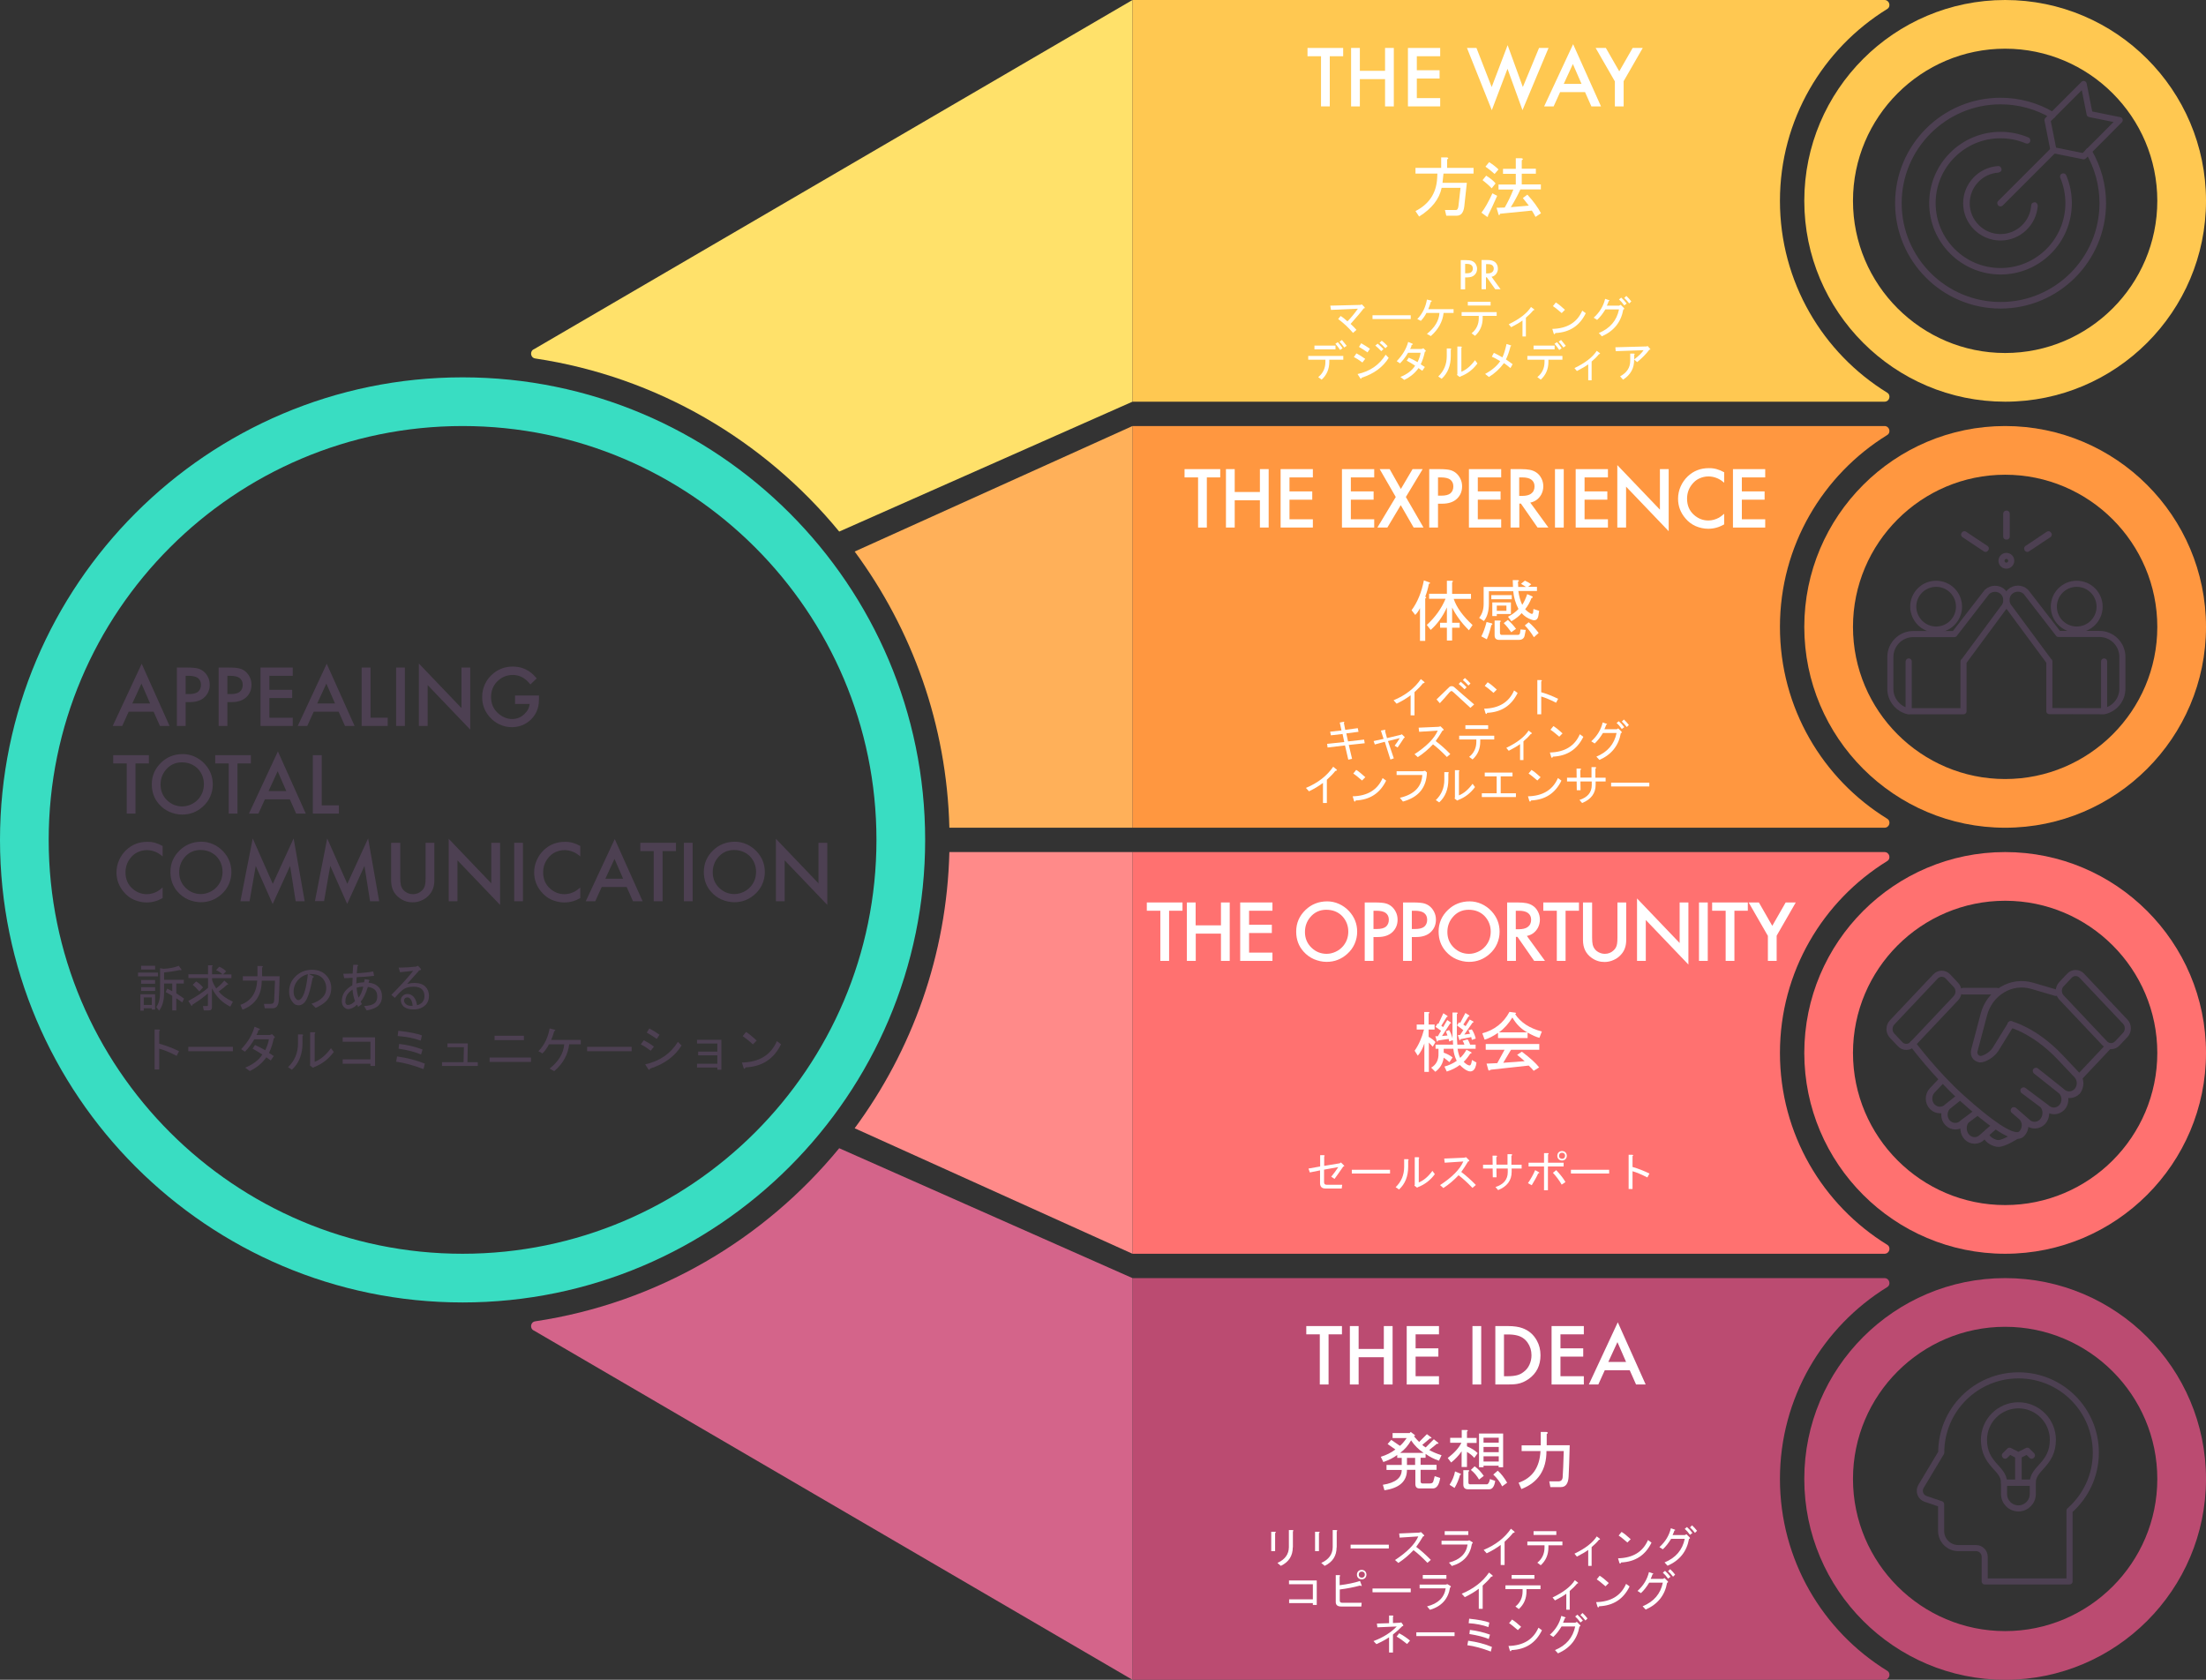
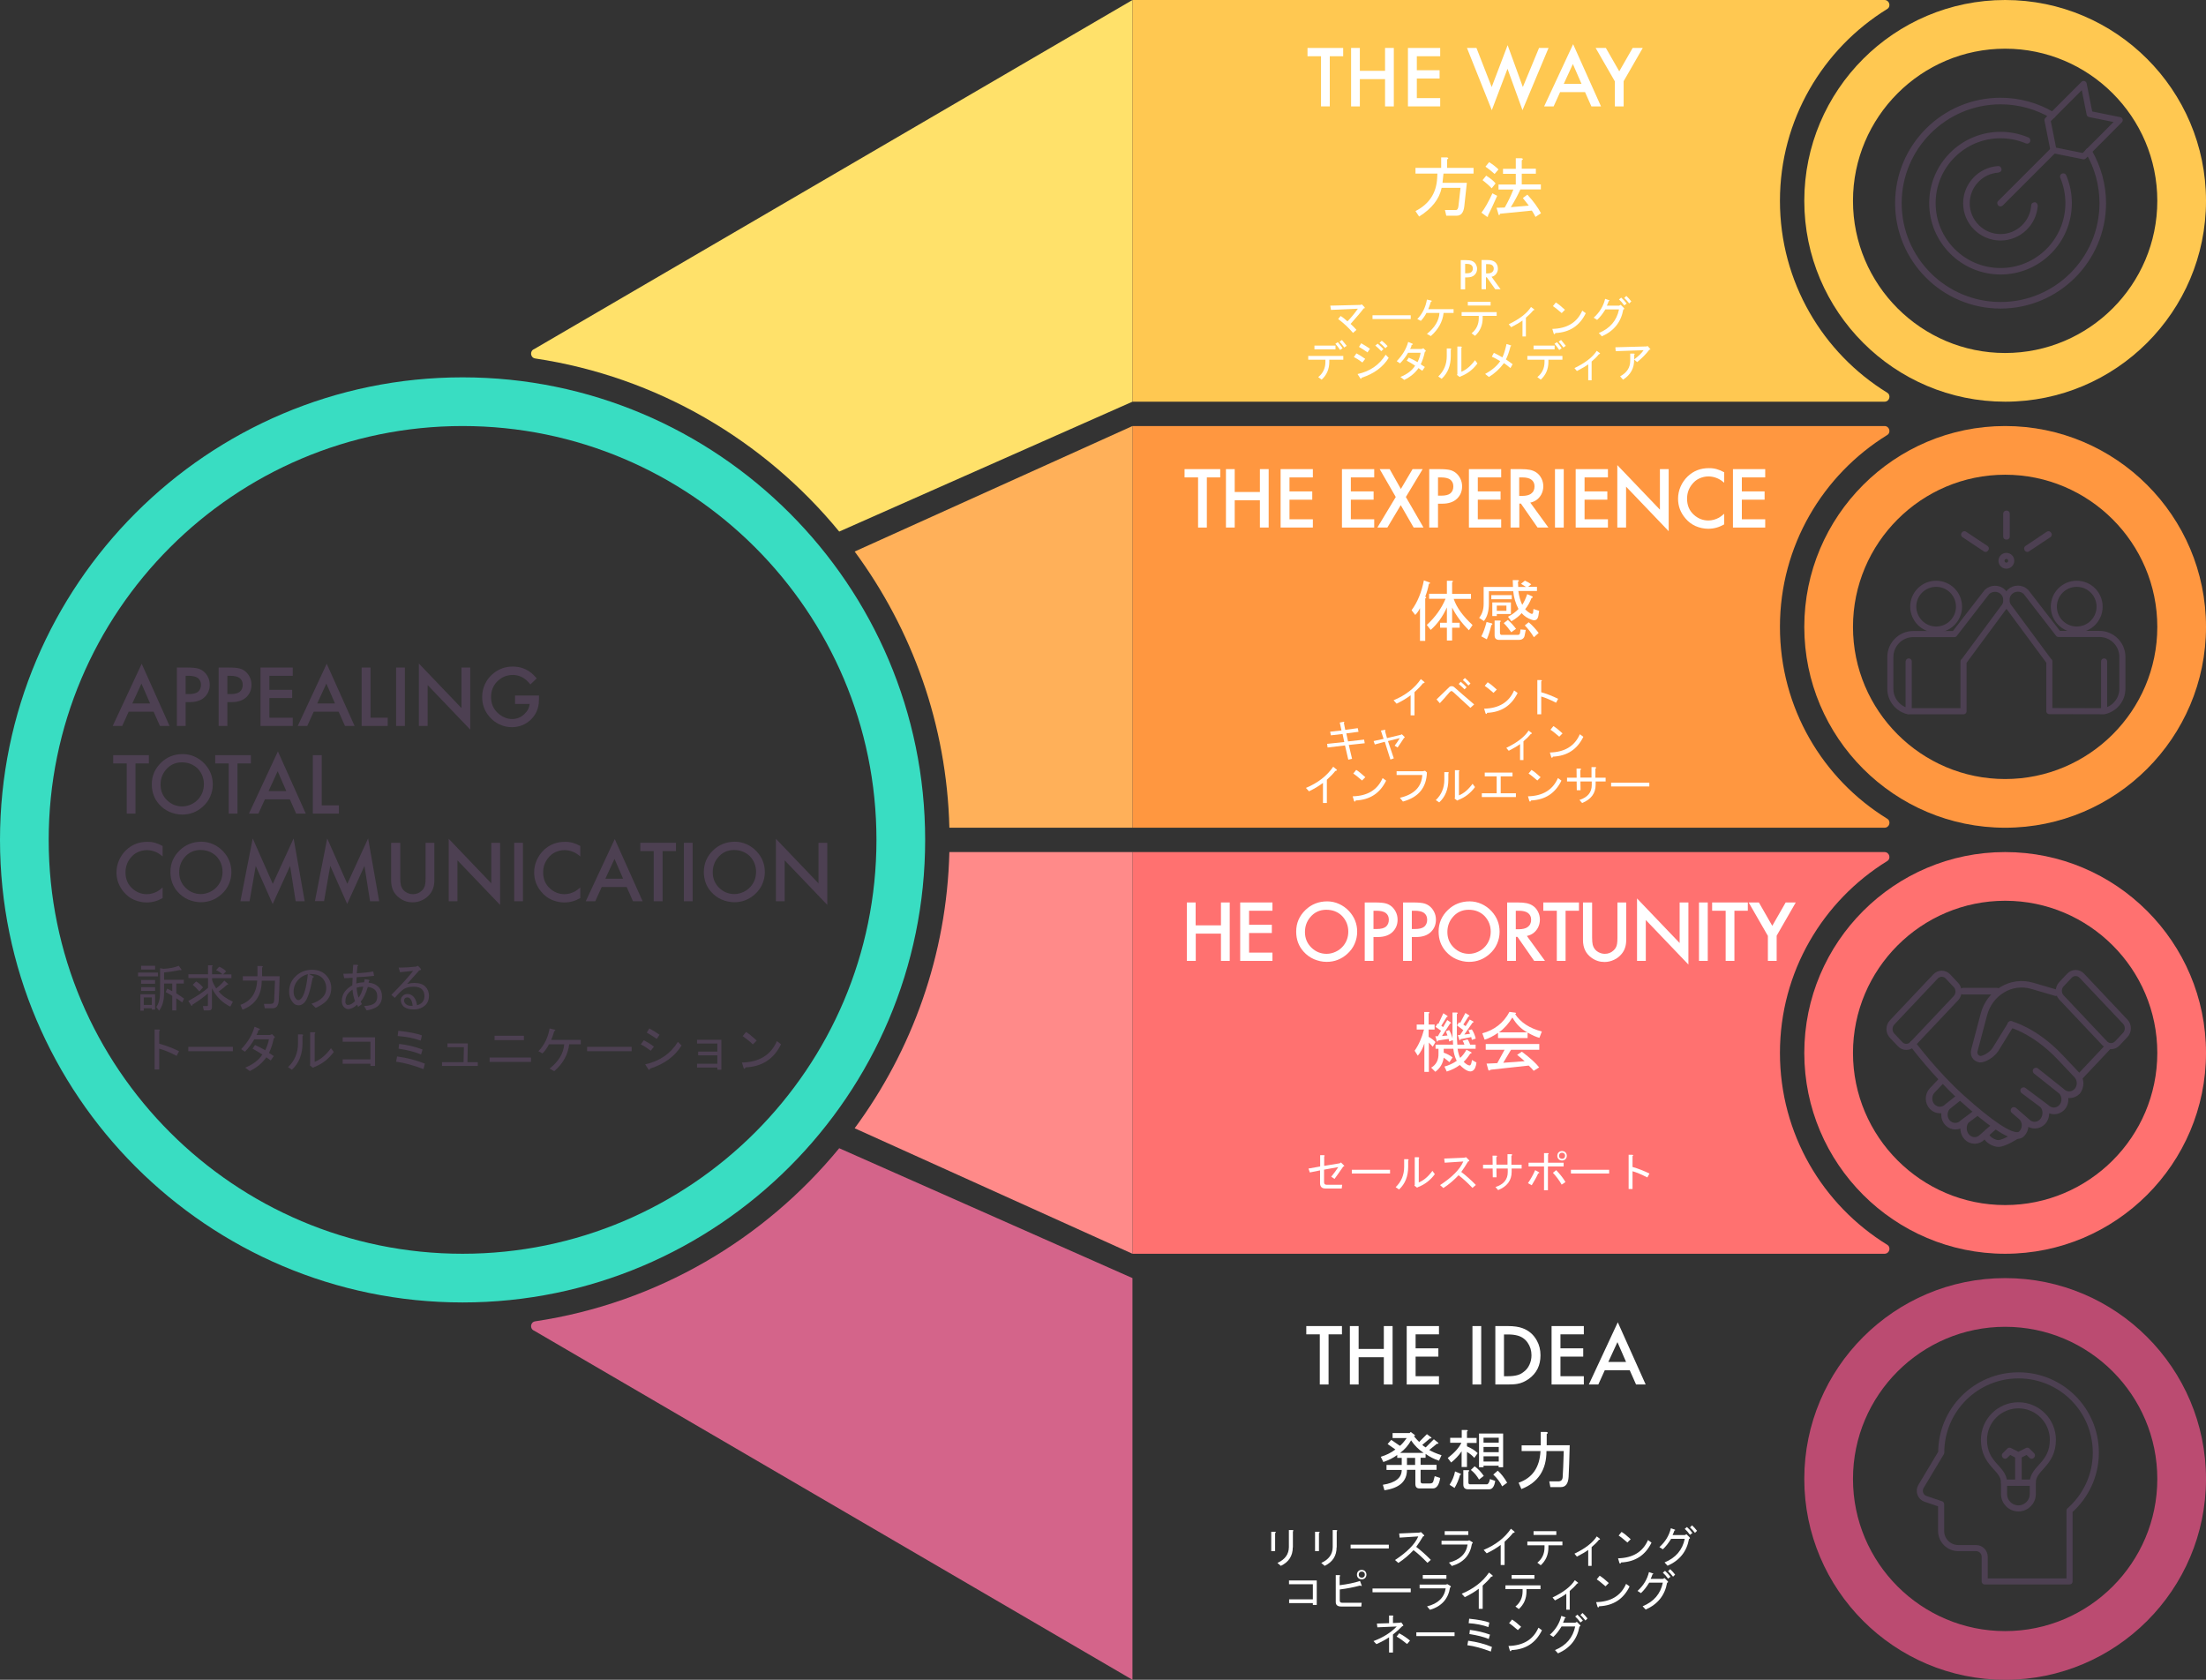
<svg xmlns="http://www.w3.org/2000/svg" version="1.1" id="_xFF91_饑1" x="0px" y="0px" viewBox="0 0 1812.2 1380" style="enable-background:new 0 0 1812.2 1380;" xml:space="preserve">
  <rect x="0" y="0" width="1812.2" height="1380" fill="#333333" stroke="none" />
  <style type="text/css">
	.st0{fill:#39DDC2;}
	.st1{fill:#FFE16A;}
	.st2{fill:#FFC851;}
	.st3{fill:#FF9740;}
	.st4{fill:#FF7170;}
	.st5{fill:#BB4B71;}
	.st6{fill:#FFB059;}
	.st7{fill:#FF8A89;}
	.st8{fill:#D4648A;}
	.st9{fill:none;stroke:#4D4052;stroke-width:5;stroke-linecap:round;stroke-linejoin:round;stroke-miterlimit:10;}
	.st10{fill:#FFFFFF;}
	.st11{fill:#4D4052;}
</style>
  <g>
    <g>
      <path class="st0" d="M0,690c0-209.5,170.5-380,380-380s380,170.5,380,380c0,209.5-170.5,380-380,380S0,899.5,0,690z M40,690    c0,187.5,152.5,340,340,340s340-152.5,340-340S567.5,350,380,350S40,502.5,40,690z" />
    </g>
    <g>
      <path class="st1" d="M438.8,286.8L930.3,0v330L689.4,436.7c-61.5-74.9-149.6-127.2-249.7-142.2C435.6,293.9,435,288.3,438.8,286.8    z" />
    </g>
    <g>
      <path class="st2" d="M1482.2,165c0-91,74-165,165-165s165,74,165,165s-74,165-165,165S1482.2,256,1482.2,165z M1522.2,165    c0,68.9,56.1,125,125,125s125-56.1,125-125s-56.1-125-125-125S1522.2,96.1,1522.2,165z" />
    </g>
    <path class="st2" d="M1548.1,0c4,0,5.6,5.3,2.2,7.4c-52.8,32.6-88.1,91-88.1,157.6s35.2,125,88.1,157.6c3.4,2.1,1.9,7.4-2.2,7.4   H930.3V0H1548.1z" />
    <g>
      <path class="st3" d="M1482.2,515c0-91,74-165,165-165s165,74,165,165s-74,165-165,165S1482.2,606,1482.2,515z M1522.2,515    c0,68.9,56.1,125,125,125s125-56.1,125-125s-56.1-125-125-125S1522.2,446.1,1522.2,515z" />
    </g>
    <path class="st3" d="M1548.1,350c4,0,5.6,5.3,2.2,7.4c-52.8,32.6-88.1,91-88.1,157.6s35.2,125,88.1,157.6c3.4,2.1,1.9,7.4-2.2,7.4   H930.3V350H1548.1z" />
    <g>
      <path class="st4" d="M1482.2,865c0-91,74-165,165-165s165,74,165,165s-74,165-165,165S1482.2,956,1482.2,865z M1522.2,865    c0,68.9,56.1,125,125,125s125-56.1,125-125s-56.1-125-125-125S1522.2,796.1,1522.2,865z" />
    </g>
    <path class="st4" d="M1548.1,700c4,0,5.6,5.3,2.2,7.4c-52.8,32.6-88.1,91-88.1,157.6s35.2,125,88.1,157.6c3.4,2.1,1.9,7.4-2.2,7.4   H930.3V700H1548.1z" />
    <g>
      <path class="st5" d="M1482.2,1215c0-91,74-165,165-165s165,74,165,165s-74,165-165,165S1482.2,1306,1482.2,1215z M1522.2,1215    c0,68.9,56.1,125,125,125s125-56.1,125-125s-56.1-125-125-125S1522.2,1146.1,1522.2,1215z" />
    </g>
-     <path class="st5" d="M1548.1,1050c4,0,5.6,5.3,2.2,7.4c-52.8,32.6-88.1,91-88.1,157.6s35.2,125,88.1,157.6c3.4,2.1,1.9,7.4-2.2,7.4   H930.3v-330H1548.1z" />
    <g>
      <path class="st6" d="M702.1,453.1L930.3,350v330H779.9C777.8,595.3,749.2,517,702.1,453.1z" />
    </g>
    <g>
      <path class="st7" d="M779.9,700h150.4v330L702.1,926.9C749.2,863,777.8,784.7,779.9,700z" />
    </g>
    <g>
      <path class="st8" d="M689.4,943.3L930.3,1050v330l-491.5-286.8c-3.8-1.5-3.2-7.1,0.9-7.7C539.8,1070.5,627.9,1018.2,689.4,943.3z" />
    </g>
    <g>
      <g>
        <path class="st9" d="M1568,543.7v-0.3V543.7v40.6h45v-40.6v-0.3v0.3l32.5-44c3.6-3.6,3.6-9.6,0-13.3c-3.6-3.6-9.6-3.6-13.3,0     l-26.7,34.5l0,0h-33.8c-10.3,0-18.8,8.4-18.8,18.8v26.3c0,9,6.5,16.6,15,18.4V543.7z" />
        <path class="st9" d="M1590.5,517.2c10.4,0,18.8-8.4,18.8-18.8c0-10.4-8.4-18.8-18.8-18.8c-10.4,0-18.8,8.4-18.8,18.8     C1571.8,508.8,1580.2,517.2,1590.5,517.2z" />
      </g>
      <g>
        <path class="st9" d="M1728.5,584.3c8.5-1.8,15-9.3,15-18.4v-26.3c0-10.3-8.4-18.8-18.8-18.8H1691l0,0l-26.7-34.5     c-3.6-3.6-9.6-3.6-13.3,0c-3.6,3.6-3.6,9.6,0,13.3l32.5,44v-0.3v0.3v40.6L1728.5,584.3v-40.6v-0.3v0.3V584.3z" />
        <path class="st9" d="M1706,517.2c-10.4,0-18.8-8.4-18.8-18.8c0-10.4,8.4-18.8,18.8-18.8c10.4,0,18.8,8.4,18.8,18.8     C1724.8,508.8,1716.4,517.2,1706,517.2z" />
      </g>
      <g>
        <rect x="1648.1" y="422" class="st9" width="0.4" height="18.8" />
        <polygon class="st9" points="1631.1,450.9 1613.5,439.2 1613.7,438.9 1631.3,450.6    " />
        <polygon class="st9" points="1665.4,450.9 1665.3,450.6 1682.8,438.9 1683,439.2    " />
        <path class="st9" d="M1652.2,460.7c0,2.2-1.8,4-4,4c-2.2,0-4-1.8-4-4c0-2.2,1.8-4,4-4C1650.5,456.7,1652.2,458.5,1652.2,460.7z" />
      </g>
    </g>
    <g>
      <g>
        <path class="st9" d="M1669.9,1218.1c0-12.3,16.5-14.8,16.5-35.3c0-15.6-12.7-28.3-28.3-28.3c-15.6,0-28.3,12.7-28.3,28.3     c0,20.6,16.5,23.1,16.5,35.3H1669.9z" />
        <path class="st9" d="M1646.3,1227.4v-9.4h23.6v9.4c0,6.5-5.3,11.8-11.8,11.8C1651.6,1239.2,1646.3,1233.9,1646.3,1227.4z" />
        <rect x="1657.9" y="1195.7" class="st9" width="0.4" height="22.4" />
        <polygon class="st9" points="1658.1,1195.9 1658,1195.9 1650.9,1192.2 1647.2,1195.9 1647,1195.6 1650.8,1191.8 1658.1,1195.5      1665.4,1191.8 1665.5,1191.9 1669.2,1195.6 1669,1195.9 1665.3,1192.2    " />
      </g>
      <path class="st9" d="M1594.6,1235.7v22c0,7.8,6.3,14.1,14.1,14.1h14.6c3.9,0,7.1,3.2,7.1,7.1v20.3l69.7,0v-58.2    c13.2-11.6,21.6-28.6,21.6-47.6c0-35.1-28.4-63.5-63.5-63.5c-35.1,0-63.5,28.4-63.5,63.5l-16.6,27.7c-2.3,3.9-0.5,8.9,3.8,10.3    L1594.6,1235.7z" />
    </g>
    <g>
      <g>
        <path class="st9" d="M1643.4,223c-30.9,0-56.1-25.2-56.1-56.1c0-30.9,25.2-56.1,56.1-56.1c7.6,0,15,1.5,21.9,4.4     c0.1,0,0.1,0.1,0.1,0.2c0,0.1-0.1,0.1-0.2,0.1c-6.9-2.9-14.2-4.4-21.8-4.4c-30.8,0-55.8,25-55.8,55.8c0,30.8,25,55.8,55.8,55.8     s55.8-25,55.8-55.8c0-7.5-1.5-14.9-4.4-21.8c0-0.1,0-0.2,0.1-0.2c0.1,0,0.2,0,0.2,0.1c2.9,6.9,4.4,14.3,4.4,21.9     C1699.5,197.9,1674.4,223,1643.4,223z" />
        <path class="st9" d="M1643.4,251c-46.4,0-84.1-37.7-84.1-84.1c0-46.4,37.7-84.1,84.1-84.1c15,0,29.8,4,42.7,11.7     c0.1,0,0.1,0.2,0.1,0.2c0,0.1-0.2,0.1-0.2,0.1c-12.9-7.6-27.6-11.6-42.5-11.6c-46.2,0-83.8,37.6-83.8,83.7     c0,46.2,37.6,83.7,83.8,83.7c46.2,0,83.7-37.6,83.7-83.7c0-15-4-29.7-11.6-42.5c-0.1-0.1,0-0.2,0.1-0.2c0.1,0,0.2,0,0.2,0.1     c7.6,12.9,11.7,27.7,11.7,42.7C1727.5,213.3,1689.8,251,1643.4,251z" />
        <path class="st9" d="M1643.4,195.1c-15.5,0-28.2-12.6-28.2-28.1c0-14.8,11.6-27.1,26.4-28.1c0.1,0,0.2,0.1,0.2,0.2     c0,0.1-0.1,0.2-0.2,0.2c-14.6,0.9-26,13.1-26,27.7c0,15.3,12.5,27.8,27.8,27.8c14.6,0,26.8-11.4,27.7-26c0-0.1,0.1-0.2,0.2-0.2     c0.1,0,0.2,0.1,0.2,0.2C1670.5,183.5,1658.2,195.1,1643.4,195.1z" />
      </g>
      <path class="st9" d="M1643.4,167.1c0,0-0.1,0-0.1-0.1c-0.1-0.1-0.1-0.2,0-0.2l43.5-43.5c0.1-0.1,0.2-0.1,0.2,0    c0.1,0.1,0.1,0.2,0,0.2l-43.5,43.5C1643.5,167.1,1643.5,167.1,1643.4,167.1z" />
      <polygon class="st9" points="1716.6,93.7 1711.7,69 1682,98.7 1686.9,123.4 1711.7,128.4 1741.3,98.7   " />
    </g>
    <g>
      <g>
        <path class="st9" d="M1739.3,857.2l6.6-7c2.8-3,2.8-7.8,0-10.8l-35.7-37.8c-2.8-3-7.4-3-10.2,0l-6.6,7c-2.8,3-2.8,7.8,0,10.8     l35.7,37.8C1731.9,860.2,1736.5,860.2,1739.3,857.2z" />
        <g>
          <path class="st9" d="M1709.1,884.1c0,0-0.1,0-0.1,0c-0.1-0.1-0.1-0.2,0-0.2l22.6-24c0.1-0.1,0.2-0.1,0.2,0      c0.1,0.1,0.1,0.2,0,0.2l-22.6,24C1709.2,884.1,1709.2,884.1,1709.1,884.1z" />
          <path class="st9" d="M1626.8,870.3c-0.4,0-0.7,0-0.9-0.1c-1.7-0.5-3-1.4-3.7-2.7c-1.2-2.2-0.4-4.8-0.4-4.9l7.7-29.1      c2.3-8.8,7.7-16.1,15.3-20.6c7.5-4.5,16.3-5.6,24.6-3.2l19.5,5.7c0.1,0,0.1,0.1,0.1,0.2c0,0.1-0.1,0.1-0.2,0.1l-19.5-5.7      c-8.2-2.4-16.9-1.3-24.3,3.2c-7.5,4.5-12.8,11.7-15.1,20.4l-7.7,29.1c0,0-0.8,2.5,0.4,4.6c0.7,1.2,1.8,2.1,3.5,2.6      c2.8,0.8,10.1-3.1,13-7.8l12.7-20.6c0.1-0.1,0.2-0.1,0.2-0.1c0.1,0,0.1,0.2,0.1,0.2l-12.7,20.6      C1636.5,866.6,1630.2,870.3,1626.8,870.3z" />
        </g>
      </g>
      <g>
        <path class="st9" d="M1560.9,857.8l-6.6-7c-2.8-3-2.8-7.8,0-10.8l35.7-37.8c2.8-3,7.4-3,10.2,0l6.6,7c2.8,3,2.8,7.8,0,10.8     l-35.7,37.8C1568.3,860.8,1563.7,860.8,1560.9,857.8z" />
        <g>
          <path class="st9" d="M1706.3,883l-13.9-14.7c-20.7-21.9-40.4-26.9-40.6-26.9c-0.1,0-0.2,0-0.2,0.1c0,0.1,0,0.2,0.1,0.2      c0,0,5,1.2,12.4,5.2c6.8,3.6,17.2,10.3,28,21.7l13.9,14.7c3.4,3.6,3.4,9.5,0,13.1c-1.6,1.7-3.9,2.7-6.2,2.7c0,0,0,0,0,0      c-2.3,0-4.5-1-6.2-2.7l-21-16.7c-0.1-0.1-0.2,0-0.2,0c-0.1,0.1,0,0.2,0,0.2l21,16.7c3.4,3.6,3.4,9.5,0,13.1      c-1.6,1.7-3.9,2.7-6.2,2.7c-2.3,0-4.5-1-6.2-2.7l-18.6-13.9c-0.1-0.1-0.2,0-0.2,0c-0.1,0.1,0,0.2,0,0.2l15.8,11.8      c3.3,3.5,3.2,9.9-0.4,13.6c-1.6,1.7-3.9,2.7-6.2,2.7c-2.3,0-4.5-1-6.2-2.7l-4-3.5c-0.1-0.1-0.1-0.2-0.2-0.2l-6.5-5.6      c-0.1-0.1-0.2-0.1-0.2,0c-0.1,0.1-0.1,0.2,0,0.2l0.1,0.1l6.6,5.7c3.2,3.6,3.2,9.4-0.2,12.9c-0.8,0.9-1.9,1.5-3.2,1.6      c-7.2,0.6-22.6-9.8-45.9-30.7c-22.4-20.2-40.1-44.1-40.3-44.3c-0.1-0.1-0.2-0.1-0.2,0c-0.1,0.1-0.1,0.2,0,0.2      c0.2,0.2,17.9,24.1,40.3,44.4c22.7,20.5,38,30.9,45.6,30.9c0.2,0,0.4,0,0.6,0c1.5-0.1,2.7-0.7,3.5-1.7c3.1-3.3,3.5-8.3,1.2-12      l2.7,2.4c1.7,1.8,4,2.8,6.5,2.8c2.4,0,4.7-1,6.5-2.8c3.4-3.5,3.7-9.4,1.1-13.1l1.8,1.4c1.7,1.8,4,2.8,6.5,2.8      c2.4,0,4.7-1,6.5-2.8c3.1-3.3,3.5-8.5,1.1-12.2c1.5,1.1,3.3,1.7,5.1,1.7c0,0,0,0,0,0c2.4,0,4.7-1,6.5-2.8      C1709.8,892.8,1709.8,886.7,1706.3,883z" />
          <path class="st9" d="M1640.9,814.5l-28.6,0c-0.1,0-0.2-0.1-0.2-0.2c0-0.1,0.1-0.2,0.2-0.2l28.6,0c0.1,0,0.2,0.1,0.2,0.2      C1641.1,814.4,1641,814.5,1640.9,814.5z" />
        </g>
      </g>
      <path class="st9" d="M1655.9,932.9c-0.1,0.1-9.7,6.2-14.3,6.2c-3.4,0-8.3-2.9-9.5-5.5c-0.5-1.1-0.3-2.1,0.4-2.9l6.5-5.7l0.2-0.1    c0.1-0.1,0.1-0.2,0-0.2c-0.1-0.1-0.2-0.1-0.2,0l-6.6,5.6c-0.1,0.1-0.1,0.1-0.1,0.2l-4,3.5c-1.7,1.7-3.9,2.7-6.2,2.7    c-2.3,0-4.5-1-6.2-2.7c-3.5-3.7-3.7-10.1-0.4-13.6l7.3-5.5c0.1-0.1,0.1-0.2,0-0.2c-0.1-0.1-0.2-0.1-0.2,0l-10.2,7.6    c-1.6,1.7-3.9,2.7-6.2,2.7c-2.3,0-4.6-1-6.2-2.7c-3.4-3.6-3.4-9.5,0-13.1l8.3-6.6c0.1-0.1,0.1-0.2,0-0.2c-0.1-0.1-0.2-0.1-0.2,0    l-8.3,6.6c-1.7,1.7-3.9,2.7-6.2,2.7c-2.3,0-4.5-1-6.2-2.7c-3.4-3.6-3.4-9.5,0-13.1l7.3-7.7c0.1-0.1,0.1-0.2,0-0.2    c-0.1-0.1-0.2-0.1-0.2,0l-7.3,7.7c-3.6,3.8-3.6,9.9,0,13.6c1.7,1.8,4,2.8,6.5,2.8c1.9,0,3.6-0.6,5.1-1.7    c-2.4,3.7-2.1,8.9,1.1,12.2c1.7,1.8,4,2.8,6.5,2.8c2.4,0,4.7-1,6.4-2.8l1.8-1.4c-2.6,3.8-2.2,9.6,1.1,13.1c1.7,1.8,4,2.8,6.5,2.8    c2.4,0,4.7-1,6.4-2.8l3.2-2.8c-0.3,0.7-0.3,1.5,0.1,2.4c1.3,3.1,6.5,5.8,9.8,5.8c4.7,0,14.1-6,14.5-6.3c0.1-0.1,0.1-0.2,0.1-0.2    C1656,932.8,1655.9,932.8,1655.9,932.9z" />
    </g>
    <g>
      <path class="st10" d="M1092.4,46.2v41.2h-7.2V46.2h-11.1v-6.8h29.3v6.8H1092.4z" />
      <path class="st10" d="M1117.1,58.2h20.7V39.4h7.2v48h-7.2V65h-20.7v22.4h-7.2v-48h7.2V58.2z" />
      <path class="st10" d="M1183.1,46.2h-19.2v11.5h18.7v6.8h-18.7v16.1h19.2v6.8h-26.5v-48h26.5V46.2z" />
      <path class="st10" d="M1212.9,39.4l12.5,32.1l13.1-34.4l12.5,34.4l13.3-32.1h7.8l-21.4,51.1l-12.3-34l-12.9,34l-20.4-51.1H1212.9z    " />
      <path class="st10" d="M1302.1,75.7h-20.5l-5.3,11.7h-7.8l23.8-51.1l22.9,51.1h-7.9L1302.1,75.7z M1299.2,68.9l-7.1-16.3l-7.5,16.3    H1299.2z" />
      <path class="st10" d="M1326.5,66.7l-15.7-27.3h8.4l11,19.2l11-19.2h8.3l-15.7,27.3v20.7h-7.2V66.7z" />
    </g>
    <g>
      <path class="st10" d="M1203.6,227.9v9.8h-3.6v-24h4.1c2.2,0,3.8,0.2,4.7,0.5c1.7,0.6,3,1.7,3.8,3.3c0.5,1,0.8,2.1,0.8,3.3    c0,2.1-0.7,3.8-2.1,5.1c-1.4,1.4-3.4,2-6.1,2H1203.6z M1203.6,224.5h1.4c1.7,0,3-0.3,3.7-1c0.8-0.7,1.2-1.6,1.2-2.9    c0-1.3-0.4-2.2-1.3-2.9c-0.8-0.6-2-0.9-3.8-0.9h-1.2V224.5z" />
      <path class="st10" d="M1225.3,227.4l7.4,10.2h-4.4l-6.9-9.8h-0.7v9.8h-3.6v-24h4.2c1.5,0,2.8,0.1,3.8,0.3c1,0.2,1.8,0.6,2.6,1.1    c0.9,0.6,1.6,1.4,2.1,2.5c0.5,1,0.7,2.1,0.7,3.2c0,1.3-0.3,2.4-0.9,3.5C1228.7,225.9,1227.2,227,1225.3,227.4z M1220.8,224.6h1.2    c1.6,0,2.8-0.3,3.6-0.9c1-0.7,1.5-1.7,1.5-3.1c0-1.2-0.5-2.2-1.4-2.8c-0.8-0.6-2-0.8-3.6-0.8h-1.3V224.6z" />
      <path class="st10" d="M1114.3,271l-2.8,2.5c-3.6-4.2-7.6-8-12.2-11.4l2-2.5c1.7,1,3.6,2.5,5.6,4.4c2.8-2.8,5.7-6.3,8.6-10.4    l-22.1,1l-0.6-3.5l24.6-0.6l1.4-0.4l2.1,2.2c0.5,0.8,0.3,1.1-0.6,1c-2.3,3.1-6,7.4-10.8,12.8C1111.5,267.9,1113,269.5,1114.3,271z    " />
      <path class="st10" d="M1127.5,262.1V259h31.4v3.1H1127.5z" />
      <path class="st10" d="M1164.3,262.1c4.1-4.2,6.8-9.6,7.9-16l3.5,0.8c0.8,0.2,0.7,0.6-0.3,1.1c-0.6,2.1-1.3,4.1-2.1,6h20.8v3.1    h-8.2c-0.8,7.3-4.4,13.6-10.5,19l-3.2-1.8c6.5-5.2,9.9-10.9,10.3-17.2h-10.7c-1.2,2.4-2.8,4.6-4.6,6.5L1164.3,262.1z" />
      <path class="st10" d="M1214.8,259.5h-14.1v-3.1h28.8v3.1H1218v1.8c0,5.9-2.1,10.8-6.3,14.6l-2.8-2.1c3.9-3.1,5.9-7.3,5.9-12.5    V259.5z M1205.8,251v-3.1h18.7v3.1H1205.8z" />
      <path class="st10" d="M1253.5,276.4h-2.8v-13.1c-2.1,1.6-5.2,3.4-9.3,5.5l-2-2.4c8.9-4.3,15-9,18.3-14.2l2.4,1.8    c0.6,0.5,0.4,0.8-0.6,1c-1.6,2-3.6,4-6,6V276.4z" />
      <path class="st10" d="M1302.7,257.3c-5,10.3-13.3,15.8-25,16.3c-0.5,1.2-0.9,1.3-1.4,0.3l-1.1-3.7c12.2-0.3,20.4-5.3,24.6-15    L1302.7,257.3z M1275.7,251.5l2.4-3c2,1.2,4.5,3.2,7.5,6l-2.7,2.7C1280.3,255,1278,253,1275.7,251.5z" />
      <path class="st10" d="M1315.9,276.3l-2.5-2.7c9.2-3.8,14.7-10.2,16.6-19.4h-11.2c-2.2,3.6-4.4,6.4-6.8,8.6l-2.8-1.8    c4.9-4.4,8-9.6,9.4-15.5l3.2,1.1c0.6,0.3,0.5,0.6-0.3,0.8c-0.4,1.2-0.9,2.4-1.5,3.7h10.1l1.3-0.7l2.5,2.5c0.7,0.7,0.5,1.1-0.4,1.4    C1331.7,264.5,1325.9,271.9,1315.9,276.3z M1330,246l1.8-1.5c1.6,1.4,3.1,3,4.5,4.9l-2,1.5C1332.8,248.8,1331.4,247.2,1330,246z     M1334.3,244.8l1.7-1.7c1.4,1.3,2.8,2.8,4.1,4.5l-1.7,1.7C1336.9,247.4,1335.6,245.9,1334.3,244.8z" />
      <path class="st10" d="M1088.8,295.5h-14.1v-3.1h28.8v3.1H1092v1.8c0,5.9-2.1,10.8-6.3,14.6l-2.8-2.1c3.9-3.1,5.9-7.3,5.9-12.5    V295.5z M1079.8,287v-3.1h17.3v3.1H1079.8z M1102.9,286.1l-2,1.4c-1.3-1.9-2.6-3.6-3.9-5.1l2-1.3    C1100.2,282.4,1101.5,284,1102.9,286.1z M1106.3,284.1l-2,1.4c-1.5-2.1-2.8-3.7-3.9-4.8l2-1.4    C1103.5,280.7,1104.8,282.3,1106.3,284.1z" />
      <path class="st10" d="M1119.2,297.8c-2.8-2.1-5.2-3.6-7-4.5l2.1-3c2.3,1.2,4.7,2.7,7.2,4.5L1119.2,297.8z M1140.8,294    c-4.8,7.7-12.2,13.1-22.2,16.3c-0.3,1.1-0.8,1.2-1.4,0.1l-2-3.1c10.2-2.2,17.9-7.5,23.1-15.9L1140.8,294z M1123.4,289.5    c-2.5-1.8-4.9-3.3-7-4.5l1.8-3c2.5,1.4,4.9,2.9,7.2,4.5L1123.4,289.5z M1131.7,282.3c1.6,1.3,3.2,2.8,4.8,4.5l-1.8,1.7    c-1.6-1.7-3.2-3.2-4.9-4.6L1131.7,282.3z M1135.1,279.9c1.6,1.2,3.2,2.7,4.8,4.4l-1.8,1.8c-1.7-1.9-3.3-3.4-4.8-4.5L1135.1,279.9z    " />
      <path class="st10" d="M1158.4,286.7h9.4l1.5-0.6l1.8,1.8c0.4,0.5,0.2,0.8-0.6,1.1c-0.8,3.8-1.9,7.2-3.4,10.3l3.4,2.2l-2.1,3.1    l-3.1-2.2c-2.7,3.9-6.6,7.2-11.7,9.7l-3.2-2.4c5.6-2.3,9.7-5.4,12.1-9.3c-2.3-1.5-4.6-2.9-6.9-4.1l1.7-2.5    c2.9,1.3,5.3,2.5,7.2,3.7c1.4-2.9,2.2-5.5,2.5-7.7h-10.3c-1.8,3.2-4,6.1-6.6,8.7l-2.7-1.8c4.8-5,7.9-10.2,9.4-15.8l3.4,1.4    c0.8,0.4,0.6,0.8-0.6,1.1C1159.5,284.6,1159,285.7,1158.4,286.7z" />
      <path class="st10" d="M1181.5,309.3c4.7-4.5,7-10.1,7-16.7v-6.3h3c0.8,0.2,0.9,0.6,0.3,1.1v5.1c0,7.9-2.5,14.1-7.5,18.7    L1181.5,309.3z M1200.3,305.5c4.1-1.6,7.9-4.8,11.4-9.6l2,2.7c-3.6,4.9-8.1,8.4-13.5,10.5l-1.1,0.6l-2.2-1.7l0.3-0.7v-22.6h3    c0.8,0.2,0.9,0.6,0.3,1.1V305.5z" />
      <path class="st10" d="M1220,307.2c5.7-3.1,9.8-6.6,12.4-10.5c-2.6-1.6-4.9-2.8-6.9-3.7l1.7-3.1c2.1,0.9,4.4,2.2,7,3.7    c1.3-2.7,2.4-6.4,3.4-11l3.4,1.1c0.7,0.2,0.6,0.5-0.1,0.8c-1.2,4.7-2.5,8.3-3.8,10.8c2.2,1.5,4.1,2.8,5.5,3.9l-1.8,3.2    c-1.9-1.6-3.7-3-5.3-4.1c-3.5,4.7-7.6,8.5-12.4,11.4L1220,307.2z" />
      <path class="st10" d="M1268.8,295.5h-14.1v-3.1h28.8v3.1H1272v1.8c0,5.9-2.1,10.8-6.3,14.6l-2.8-2.1c3.9-3.1,5.9-7.3,5.9-12.5    V295.5z M1259.8,287v-3.1h17.3v3.1H1259.8z M1282.9,286.1l-2,1.4c-1.3-1.9-2.6-3.6-3.9-5.1l2-1.3    C1280.2,282.4,1281.5,284,1282.9,286.1z M1286.3,284.1l-2,1.4c-1.5-2.1-2.8-3.7-3.9-4.8l2-1.4    C1283.5,280.7,1284.8,282.3,1286.3,284.1z" />
      <path class="st10" d="M1307.5,312.4h-2.8v-13.1c-2.1,1.6-5.2,3.4-9.3,5.5l-2-2.4c8.9-4.3,15-9,18.3-14.2l2.4,1.8    c0.6,0.5,0.4,0.8-0.6,1c-1.6,2-3.6,4-6,6V312.4z" />
      <path class="st10" d="M1342.4,295.3c0.2,7.1-2.9,12.7-9.1,16.6l-2.4-2.7c5.5-3,8.3-7.2,8.3-12.7v-6h3c0.8,0.1,0.9,0.4,0.3,1v3.7    c3.4-2.5,6-5,7.7-7.5l-22.9,0.8l-0.3-3.2l25.6-0.7l1-0.3l2.1,2.5c0.3,0.4,0,0.5-0.7,0.4c-2.8,3.7-6.2,7.1-10.1,10.3L1342.4,295.3z    " />
    </g>
    <g>
      <path class="st10" d="M991.4,392.2v41.2h-7.2v-41.2h-11.1v-6.8h29.3v6.8H991.4z" />
      <path class="st10" d="M1014.3,404.2h20.7v-18.8h7.2v48h-7.2V411h-20.7v22.4h-7.2v-48h7.2V404.2z" />
      <path class="st10" d="M1078.5,392.2h-19.2v11.5h18.7v6.8h-18.7v16.1h19.2v6.8H1052v-48h26.5V392.2z" />
      <path class="st10" d="M1128.9,392.2h-19.2v11.5h18.7v6.8h-18.7v16.1h19.2v6.8h-26.5v-48h26.5V392.2z" />
      <path class="st10" d="M1146.6,408.3l-13.2-22.9h8.2l9.2,16.3l9.6-16.3h8.3l-13.8,22.9l14.5,25.1h-8.1l-10.6-18.4l-11,18.4h-8.2    L1146.6,408.3z" />
      <path class="st10" d="M1181.3,413.9v19.5h-7.2v-48h8.2c4.4,0,7.6,0.3,9.5,0.9c3.5,1.1,6,3.4,7.7,6.6c1.1,2.1,1.6,4.3,1.6,6.6    c0,4.1-1.4,7.5-4.2,10.2c-2.8,2.7-6.9,4.1-12.1,4.1H1181.3z M1181.3,407.2h2.7c3.4,0,5.9-0.6,7.5-1.9c1.6-1.4,2.4-3.3,2.4-5.7    c0-2.5-0.9-4.4-2.7-5.7c-1.6-1.1-4.1-1.7-7.5-1.7h-2.4V407.2z" />
      <path class="st10" d="M1233.2,392.2h-19.2v11.5h18.7v6.8h-18.7v16.1h19.2v6.8h-26.5v-48h26.5V392.2z" />
      <path class="st10" d="M1257.1,412.9l14.9,20.5h-8.9l-13.7-19.7h-1.3v19.7h-7.2v-48h8.5c3.1,0,5.6,0.2,7.5,0.6    c1.9,0.4,3.6,1.1,5.1,2.1c1.8,1.2,3.2,2.8,4.3,5c1,2,1.5,4.1,1.5,6.4c0,2.5-0.6,4.8-1.8,7C1264,409.9,1261.1,412.1,1257.1,412.9z     M1248.1,407.4h2.3c3.2,0,5.6-0.6,7.2-1.7c2-1.4,3-3.4,3-6.1c0-2.5-0.9-4.4-2.8-5.7c-1.6-1.1-4-1.7-7.2-1.7h-2.6V407.4z" />
      <path class="st10" d="M1284.6,385.4v48h-7.2v-48H1284.6z" />
      <path class="st10" d="M1320.9,392.2h-19.2v11.5h18.7v6.8h-18.7v16.1h19.2v6.8h-26.5v-48h26.5V392.2z" />
      <path class="st10" d="M1328.6,433.4v-51.3l35,36.6v-33.3h7.2v51l-35-36.6v33.6H1328.6z" />
      <path class="st10" d="M1416.4,388v8.6c-2.1-1.8-4-3-5.7-3.7c-2.4-1-4.8-1.5-7.2-1.5c-2.7,0-5.2,0.6-7.6,1.7    c-2.4,1.1-4.4,2.8-6,4.9c-2.7,3.4-4,7.3-4,11.7c0,5.5,1.9,10,5.8,13.4c3.4,3,7.3,4.5,11.7,4.5c3,0,5.9-0.8,8.7-2.3    c1.1-0.6,2.5-1.7,4.3-3.2v8.7c-4.2,2.4-8.5,3.6-13.1,3.6c-3.7,0-7.1-0.8-10.4-2.2c-3.3-1.5-6.1-3.6-8.4-6.4c-4-4.7-6-10-6-16.1    c0-3.4,0.7-6.8,2.1-10s3.4-6,5.9-8.4c4.8-4.5,10.5-6.7,17.3-6.7C1408.2,384.5,1412.3,385.7,1416.4,388z" />
      <path class="st10" d="M1450.1,392.2h-19.2v11.5h18.7v6.8h-18.7v16.1h19.2v6.8h-26.5v-48h26.5V392.2z" />
    </g>
    <g>
      <path class="st10" d="M1185,150.2h20l-2.1,19.3c-0.6,5.2-2.7,7.7-6.2,7.7h-8.6l-1.1-4.7h9.2c1,0,1.6-1.1,1.9-3.2l1.7-15h-15.5    c-1.9,9.2-8,17-18.5,23.6l-3-4.5c11.2-5.7,17.1-14.7,17.8-26.9l0.2-3.9h-18v-4.7h21.1v-8.6h4.7c1.4,0.3,1.5,0.9,0.2,1.7v6.9h21.7    v4.7h-24.7L1185,150.2z" />
      <path class="st10" d="M1229.9,160.9c-2.9,6.6-5.4,12-7.5,16.1c0.1,1.1-0.2,1.4-1.1,0.9l-4.3-3.2c2.7-3.4,5.7-8.7,9-15.9    L1229.9,160.9z M1225.4,154.7c-2.1-2.3-4.7-4.5-7.5-6.7l3-3.7c3.6,2.3,6.2,4.4,7.7,6.4L1225.4,154.7z M1227.8,142.9    c-2.6-2.3-5.1-4.3-7.5-6l3-3.7c3,1.9,5.6,3.9,7.7,6L1227.8,142.9z M1255.9,168.9l-4.9-6.2l3.7-2.8c4.9,5.3,8.6,10.4,11.2,15.3    l-4.5,3c-1-2-2-3.7-3-5.2l-26.2,2.6c-0.1,1.1-0.5,1.4-1.1,0.9l-1.7-5.8l6.7-0.2c2.7-4.7,5.1-9.7,7.1-14.8h-12.2v-4.1h14.2v-8.8    h-10.5v-4.1h10.5V130h4.7c1.4,0.3,1.5,0.9,0.2,1.7v6.9h11.6v4.1h-11.6v8.8h15.7v4.1h-16.8c-2.3,5-4.9,9.9-7.9,14.6L1255.9,168.9z" />
    </g>
    <g>
-       <path class="st10" d="M960.4,748.2v41.2h-7.2v-41.2h-11.1v-6.8h29.3v6.8H960.4z" />
      <path class="st10" d="M982.3,760.2h20.7v-18.8h7.2v48h-7.2V767h-20.7v22.4H975v-48h7.2V760.2z" />
      <path class="st10" d="M1045.3,748.2h-19.2v11.5h18.7v6.8h-18.7v16.1h19.2v6.8h-26.5v-48h26.5V748.2z" />
      <path class="st10" d="M1090.3,740.5c3.3,0,6.6,0.7,9.7,2.1c3.1,1.4,5.9,3.4,8.3,6c4.4,4.8,6.6,10.4,6.6,16.8c0,3.5-0.7,6.8-2.1,10    c-1.4,3.2-3.5,6-6.1,8.3c-4.8,4.3-10.4,6.5-16.9,6.5c-3.6,0-7-0.8-10.4-2.2c-3.4-1.5-6.2-3.6-8.6-6.3c-4-4.5-6-9.9-6-16.4    c0-7,2.6-12.9,7.7-17.8C1077.3,742.9,1083.3,740.5,1090.3,740.5z M1089.5,747.4c-5.4,0-9.9,2.1-13.3,6.3c-2.8,3.4-4.2,7.4-4.2,12    c0,5.1,1.8,9.4,5.3,12.8c3.5,3.4,7.7,5.1,12.5,5.1c2.6,0,5-0.6,7.4-1.7s4.4-2.6,6.1-4.6c2.8-3.3,4.3-7.3,4.3-12    c0-4.9-1.7-9.2-5.1-12.8C1099.1,749.1,1094.8,747.4,1089.5,747.4z" />
      <path class="st10" d="M1128.3,769.9v19.5h-7.2v-48h8.2c4.4,0,7.6,0.3,9.5,0.9c3.5,1.1,6,3.4,7.7,6.6c1.1,2.1,1.6,4.3,1.6,6.6    c0,4.1-1.4,7.5-4.2,10.2c-2.8,2.7-6.9,4.1-12.1,4.1H1128.3z M1128.3,763.2h2.7c3.4,0,5.9-0.6,7.5-1.9c1.6-1.4,2.4-3.3,2.4-5.7    c0-2.5-0.9-4.4-2.7-5.7c-1.6-1.1-4.1-1.7-7.5-1.7h-2.4V763.2z" />
      <path class="st10" d="M1159.8,769.9v19.5h-7.2v-48h8.2c4.4,0,7.6,0.3,9.5,0.9c3.5,1.1,6,3.4,7.7,6.6c1.1,2.1,1.6,4.3,1.6,6.6    c0,4.1-1.4,7.5-4.2,10.2c-2.8,2.7-6.9,4.1-12.1,4.1H1159.8z M1159.8,763.2h2.7c3.4,0,5.9-0.6,7.5-1.9c1.6-1.4,2.4-3.3,2.4-5.7    c0-2.5-0.9-4.4-2.7-5.7c-1.6-1.1-4.1-1.7-7.5-1.7h-2.4V763.2z" />
      <path class="st10" d="M1207.3,740.5c3.3,0,6.6,0.7,9.7,2.1c3.1,1.4,5.9,3.4,8.3,6c4.4,4.8,6.6,10.4,6.6,16.8c0,3.5-0.7,6.8-2.1,10    c-1.4,3.2-3.5,6-6.1,8.3c-4.8,4.3-10.4,6.5-16.9,6.5c-3.6,0-7-0.8-10.4-2.2c-3.4-1.5-6.2-3.6-8.6-6.3c-4-4.5-6-9.9-6-16.4    c0-7,2.6-12.9,7.7-17.8C1194.3,742.9,1200.3,740.5,1207.3,740.5z M1206.5,747.4c-5.4,0-9.9,2.1-13.3,6.3c-2.8,3.4-4.2,7.4-4.2,12    c0,5.1,1.8,9.4,5.3,12.8c3.5,3.4,7.7,5.1,12.5,5.1c2.6,0,5-0.6,7.4-1.7c2.4-1.1,4.4-2.6,6.1-4.6c2.8-3.3,4.3-7.3,4.3-12    c0-4.9-1.7-9.2-5.1-12.8C1216.1,749.1,1211.8,747.4,1206.5,747.4z" />
      <path class="st10" d="M1254.3,768.9l14.9,20.5h-8.9l-13.7-19.7h-1.3v19.7h-7.2v-48h8.5c3.1,0,5.6,0.2,7.5,0.6    c1.9,0.4,3.6,1.1,5.1,2.1c1.8,1.2,3.2,2.8,4.3,5c1,2,1.5,4.1,1.5,6.4c0,2.5-0.6,4.8-1.8,7C1261.2,765.9,1258.3,768.1,1254.3,768.9    z M1245.3,763.4h2.3c3.2,0,5.6-0.6,7.2-1.7c2-1.4,3-3.4,3-6.1c0-2.5-0.9-4.4-2.8-5.7c-1.6-1.1-4-1.7-7.2-1.7h-2.6V763.4z" />
      <path class="st10" d="M1286.1,748.2v41.2h-7.2v-41.2h-11.1v-6.8h29.3v6.8H1286.1z" />
      <path class="st10" d="M1307.9,741.4v28.9c0,2.6,0.2,4.6,0.5,5.9c0.6,2.2,1.7,3.9,3.4,5.2c1.9,1.4,4.1,2.2,6.5,2.2    c2.8,0,5.2-0.9,7.2-2.8c1.6-1.4,2.6-3.3,2.9-5.5c0.2-1.1,0.3-2.8,0.3-5v-28.9h7.2v30.9c0,4.5-1.2,8.3-3.7,11.3    c-1.7,2.1-3.8,3.8-6.3,4.9c-2.5,1.2-5.1,1.8-7.8,1.8c-3.9,0-7.4-1.1-10.6-3.4c-4.8-3.4-7.1-8.3-7.1-14.6v-30.9H1307.9z" />
      <path class="st10" d="M1344.8,789.4v-51.3l35,36.6v-33.3h7.2v51l-35-36.6v33.6H1344.8z" />
      <path class="st10" d="M1402.9,741.4v48h-7.2v-48H1402.9z" />
      <path class="st10" d="M1424.8,748.2v41.2h-7.2v-41.2h-11.1v-6.8h29.3v6.8H1424.8z" />
      <path class="st10" d="M1452.2,768.7l-15.7-27.3h8.4l11,19.2l11-19.2h8.3l-15.7,27.3v20.7h-7.2V768.7z" />
    </g>
    <g>
      <path class="st10" d="M1091.4,1096.2v41.2h-7.2v-41.2h-11.1v-6.8h29.3v6.8H1091.4z" />
      <path class="st10" d="M1116.1,1108.2h20.7v-18.8h7.2v48h-7.2V1115h-20.7v22.4h-7.2v-48h7.2V1108.2z" />
      <path class="st10" d="M1182.1,1096.2h-19.2v11.5h18.7v6.8h-18.7v16.1h19.2v6.8h-26.5v-48h26.5V1096.2z" />
      <path class="st10" d="M1216.8,1089.4v48h-7.2v-48H1216.8z" />
      <path class="st10" d="M1228.4,1137.4v-48h10.1c5.1,0,9.2,0.6,12.1,1.7c5.3,1.9,9.2,5.3,11.9,10.2c2,3.6,3,7.6,3,12.1    c0,8.3-3.2,14.8-9.6,19.4c-3.1,2.2-6.3,3.6-9.5,4.1c-2.2,0.4-4.8,0.5-8,0.5H1228.4z M1235.6,1130.6h3.3c2.9,0,5.3-0.3,7.3-0.8    s3.8-1.4,5.4-2.7c2.1-1.5,3.7-3.5,4.8-5.9s1.7-5,1.7-7.8c0-3.9-1.1-7.4-3.2-10.4c-2.1-3-5-5-8.7-5.9c-2-0.5-4.4-0.8-7.4-0.8h-3.3    V1130.6z" />
      <path class="st10" d="M1301.1,1096.2h-19.2v11.5h18.7v6.8h-18.7v16.1h19.2v6.8h-26.5v-48h26.5V1096.2z" />
      <path class="st10" d="M1338.8,1125.7h-20.5l-5.3,11.7h-7.8l23.8-51.1l22.9,51.1h-7.9L1338.8,1125.7z M1335.8,1118.9l-7.1-16.3    l-7.5,16.3H1335.8z" />
    </g>
    <g>
      <path class="st10" d="M1144.8,575.3c9.8-4.1,17.3-9.9,22.4-17.4l2.7,2.2c0.8,0.6,0.4,1-1,1.3c-1.8,2.3-4.1,4.7-6.9,7.2v19.1h-3.2    v-16.5c-3.3,2.5-7.1,4.8-11.5,6.9L1144.8,575.3z" />
      <path class="st10" d="M1211,578.7l-3.1,2.8c-4.9-4.5-9.5-8.7-13.8-12.7c-0.8-0.8-1.4-1.1-1.7-1.1c-0.5,0-1,0.4-1.7,1.1    c-2.7,3.2-5.3,6.1-7.9,8.9l-2.7-3.1c3.7-3.6,7.1-6.9,10.4-10.1c0.6-0.6,1.2-0.8,2-0.8s1.4,0.2,2,0.7    C1198.8,568.2,1204.3,573,1211,578.7z M1200,560.1c1.5,1.2,3.1,2.7,4.8,4.5l-1.7,1.7c-1.9-1.9-3.5-3.3-4.8-4.4L1200,560.1z     M1208,561.5l-1.7,1.7c-1.8-2-3.3-3.5-4.6-4.5l1.7-1.7C1205,558.3,1206.5,559.8,1208,561.5z" />
      <path class="st10" d="M1246.7,569.3c-5,10.3-13.3,15.8-25,16.3c-0.5,1.2-0.9,1.3-1.4,0.3l-1.1-3.7c12.2-0.3,20.4-5.3,24.6-15    L1246.7,569.3z M1219.7,563.5l2.4-3c2,1.2,4.5,3.2,7.5,6l-2.7,2.7C1224.3,567,1222,565,1219.7,563.5z" />
      <path class="st10" d="M1280,574.1l-1.7,3.2c-5-2.5-9-4.2-12.2-5.1v14.6h-3.2v-28.1h2.8c1.1,0.1,1.3,0.5,0.4,1.1v8.9    C1270.7,570,1275.3,571.8,1280,574.1z" />
      <path class="st10" d="M1121.1,610.6L1108,612l2.7,11.4l-3.1,0.7l-2.7-11.7l-14.3,1.7l-0.4-3l14.1-1.5l-1.4-6.6l-9.6,1.1l-0.6-3    l9.3-1l-1.4-6.5l3-0.6c0.8-0.1,1,0.2,0.4,1l1.1,5.6l10.3-1.4l0.6,3l-10,1.3l1.4,6.6l13.2-1.5L1121.1,610.6z" />
      <path class="st10" d="M1139.4,606.4l11.5-2.8l0.7-0.4l2.2,2.2c0.4,0.4,0.2,0.7-0.4,0.8c-1.7,2.7-3.5,5.3-5.3,7.9l-2.4-1.5    c1.5-2,2.9-4,4.2-6.2l-9.7,2.4l4.8,14.2l-2.8,1l-4.6-14.6l-8.2,2.2l-1-2.8l8.2-1.8l-2.2-6.8l3-0.6c0.8,0,1,0.3,0.4,1L1139.4,606.4    z" />
-       <path class="st10" d="M1191.4,619.5l-2.8,2.4c-3.9-4.1-7.7-7.6-11.4-10.4c-3.7,3.9-7.8,7.5-12.5,10.5l-2.7-2.4    c9.9-6.5,16.3-12.9,19.1-19.4l-15.3,1l-0.4-3.4l16.3-0.7l1.7-0.4l2.2,2.2c0.7,0.7,0.5,1.1-0.6,1.3c-1.8,3.1-3.7,6-5.6,8.6    C1183.5,611.9,1187.5,615.4,1191.4,619.5z" />
-       <path class="st10" d="M1212.8,607.5h-14.1v-3.1h28.8v3.1H1216v1.8c0,5.9-2.1,10.8-6.3,14.6l-2.8-2.1c3.9-3.1,5.9-7.3,5.9-12.5    V607.5z M1203.8,598.9v-3.1h18.7v3.1H1203.8z" />
      <path class="st10" d="M1251.5,624.4h-2.8v-13.1c-2.1,1.6-5.2,3.4-9.3,5.5l-2-2.4c8.9-4.3,15-9,18.3-14.2l2.4,1.8    c0.6,0.5,0.4,0.8-0.6,1c-1.6,2-3.6,4-6,6V624.4z" />
      <path class="st10" d="M1300.7,605.3c-5,10.3-13.3,15.8-25,16.3c-0.5,1.2-0.9,1.3-1.4,0.3l-1.1-3.7c12.2-0.3,20.4-5.3,24.6-15    L1300.7,605.3z M1273.7,599.5l2.4-3c2,1.2,4.5,3.2,7.5,6l-2.7,2.7C1278.3,603,1276,601,1273.7,599.5z" />
-       <path class="st10" d="M1313.9,624.3l-2.5-2.7c9.2-3.8,14.7-10.2,16.6-19.4h-11.2c-2.2,3.6-4.4,6.4-6.8,8.6l-2.8-1.8    c4.9-4.4,8-9.6,9.4-15.5l3.2,1.1c0.6,0.3,0.5,0.6-0.3,0.8c-0.4,1.2-0.9,2.4-1.5,3.7h10.1l1.3-0.7l2.5,2.5c0.7,0.7,0.5,1.1-0.4,1.4    C1329.7,612.5,1323.9,619.9,1313.9,624.3z M1328,594l1.8-1.5c1.6,1.4,3.1,3,4.5,4.9l-2,1.5C1330.8,596.8,1329.4,595.1,1328,594z     M1332.3,592.8l1.7-1.7c1.4,1.3,2.8,2.8,4.1,4.5l-1.7,1.7C1334.9,595.4,1333.6,593.9,1332.3,592.8z" />
      <path class="st10" d="M1072.8,647.3c9.8-4.1,17.3-9.9,22.4-17.4l2.7,2.2c0.8,0.6,0.4,1-1,1.3c-1.8,2.3-4.1,4.7-6.9,7.2v19.1h-3.2    v-16.5c-3.3,2.5-7.1,4.8-11.5,6.9L1072.8,647.3z" />
      <path class="st10" d="M1138.7,641.3c-5,10.3-13.3,15.8-25,16.3c-0.5,1.2-0.9,1.3-1.4,0.3l-1.1-3.7c12.2-0.3,20.4-5.3,24.6-15    L1138.7,641.3z M1111.7,635.5l2.4-3c2,1.2,4.5,3.2,7.5,6l-2.7,2.7C1116.3,639,1114,637,1111.7,635.5z" />
      <path class="st10" d="M1150,655.4c11.7-2.7,17.9-9,18.4-18.7h-21.1v-3.1h21.4l2-0.4l1.5,1.4c-0.4,12.5-6.9,20.4-19.7,23.9    L1150,655.4z" />
      <path class="st10" d="M1179.5,657.3c4.7-4.5,7-10.1,7-16.7v-6.3h3c0.8,0.2,0.9,0.6,0.3,1.1v5.1c0,7.9-2.5,14.1-7.5,18.7    L1179.5,657.3z M1198.3,653.5c4.1-1.6,7.9-4.8,11.4-9.6l2,2.7c-3.6,4.9-8.1,8.4-13.5,10.5l-1.1,0.6l-2.2-1.7l0.3-0.7v-22.6h3    c0.8,0.2,0.9,0.6,0.3,1.1V653.5z" />
      <path class="st10" d="M1245.3,651.7v3.1h-28v-3.1h12.2v-13.9h-9.8v-3.1h22.8v3.1h-9.7v13.9H1245.3z" />
      <path class="st10" d="M1282.7,641.3c-5,10.3-13.3,15.8-25,16.3c-0.5,1.2-0.9,1.3-1.4,0.3l-1.1-3.7c12.2-0.3,20.4-5.3,24.6-15    L1282.7,641.3z M1255.7,635.5l2.4-3c2,1.2,4.5,3.2,7.5,6l-2.7,2.7C1260.3,639,1258,637,1255.7,635.5z" />
      <path class="st10" d="M1310.7,638.9h8.3v3.1h-8.2v2.7c0,7-3.7,12-11.1,15l-2.2-2.5c6.8-2.2,10.1-6.3,10.1-12.2v-3h-9.3l0.1,7.2    h-3.1l-0.1-7.2h-7.9v-3.1h7.9l-0.1-7.5h3c0.9,0.1,1,0.6,0.1,1.4l0.1,6h9.1v-8.6h3.1c0.9,0.1,1,0.6,0.1,1.4V638.9z" />
      <path class="st10" d="M1323.5,646.1V643h31.4v3.1H1323.5z" />
    </g>
    <g>
      <path class="st10" d="M1170.8,490.2c1.1,0.4,1.1,0.9,0,1.5v34.8h-4.3v-26.9c-1,2.1-2.3,4-3.9,5.6l-3-3.9    c4.9-6.6,8.2-14.8,10.1-24.5l4.7,1.7c0.7,0.6,0.5,0.9-0.6,1.1C1173.1,483.4,1172.1,486.9,1170.8,490.2z M1187.5,491.9H1174v-4.1    h14.6v-10.7h4.1c1.1,0.1,1.2,0.6,0.2,1.3v9.5h15.5v4.1h-14.2c2.3,6.9,7.4,14,15.5,21.5l-3,4.3c-6.2-6.2-10.7-12.4-13.8-18.7v12.5    h6.2v4.1h-6.2v10.5h-4.3v-10.5h-5.6v-4.1h5.6V499c-3.4,7.6-7.9,13.7-13.3,18.5l-3.2-4.1C1179.1,507,1184.2,499.8,1187.5,491.9z" />
      <path class="st10" d="M1264.4,501.8l-0.6,3.9c-0.6,3.4-2.4,4.6-5.6,3.4c-3.3-1.1-6-2.9-8.2-5.4c-1.7,2.1-4.5,4.4-8.4,6.7l-2.8-3.7    c3.6-1.9,6.4-4,8.6-6.4c-2.4-4.7-3.9-9.6-4.3-14.6h-20v10.1c0,6.3-1.4,11.1-4.1,14.4l-3.9-2.6c2.4-3,3.7-6.8,3.7-11.4v-14h24.1    l-0.2-5.6h4.1c1.3,0.1,1.4,0.6,0.2,1.3l0.2,4.3h6.4c-1-0.7-2.4-1.6-4.1-2.6l3.2-2.6c2.1,1,3.9,2,5.2,3l-2.6,2.1h7.3v3.4h-15.3    c0.6,4.3,1.6,8.1,3.2,11.4c1.6-2.4,2.9-5.4,4.1-8.8l3.9,1.7c1,0.7,0.9,1.2-0.4,1.5c-1.3,3.4-3,6.5-5.2,9.2    c1.6,1.7,3.2,2.9,4.9,3.7c1,0.4,1.6-0.1,1.7-1.5l0.2-2.4L1264.4,501.8z M1225.1,513.6c-1,4.3-2.2,8.2-3.7,11.6l-4.5-2.4    c1.6-3,3-6.9,4.3-11.8l4.3,1.1C1226.3,512.6,1226.1,513.1,1225.1,513.6z M1225.1,488.9h16.8v3.4h-16.8V488.9z M1241.2,494.9v9.5    h-11.6v1.7h-3.7v-11.2H1241.2z M1232,509.8c1.1,0.1,1.2,0.6,0.2,1.3v8.8c0,1.1,0.5,1.7,1.5,1.7h13.1c1.1,0,1.8-0.6,1.9-1.7    l0.4-2.8l4.3,0.4l-0.9,4.5c-0.4,2.4-2.1,3.7-4.9,3.7h-15.9c-2.6,0-3.9-1.2-3.9-3.7v-12.2H1232z M1229.6,501.8h7.9v-4.3h-7.9V501.8    z M1238.7,509.3c2.4,2.1,4.7,4.6,6.7,7.3l-3.9,2.8c-1.9-2.7-3.9-5.2-6.2-7.5L1238.7,509.3z M1260.1,523.5    c-2.4-3.9-4.9-7.1-7.5-9.7l3.2-2.6c2.9,2.4,5.6,5.4,8.2,8.8L1260.1,523.5z" />
    </g>
    <g>
      <path class="st10" d="M1096.3,968.5l-2.7-1.8c2.1-2.5,4-5.2,5.8-7.9l-11.7,2.1v10.4c0,1.3,0.7,2,2,2h12.9l-0.4,3.1h-13.4    c-2.9,0-4.4-1.5-4.4-4.5v-10.4l-8.4,1.7l-1.1-3.2l9.6-1.7v-9.3h3c0.8,0.2,0.9,0.6,0.3,1.1v7.7l12.7-2.1l1.1-0.7l2.5,2.5    c0.4,0.5,0.2,0.8-0.6,0.8C1100.6,962.5,1098.3,965.8,1096.3,968.5z" />
      <path class="st10" d="M1110.5,964.1V961h31.4v3.1H1110.5z" />
      <path class="st10" d="M1146.5,975.3c4.7-4.5,7-10.1,7-16.7v-6.3h3c0.8,0.2,0.9,0.6,0.3,1.1v5.1c0,7.9-2.5,14.1-7.5,18.7    L1146.5,975.3z M1165.3,971.5c4.1-1.6,7.9-4.8,11.4-9.6l2,2.7c-3.6,4.9-8.1,8.4-13.5,10.5l-1.1,0.6l-2.2-1.7l0.3-0.7v-22.6h3    c0.8,0.2,0.9,0.6,0.3,1.1V971.5z" />
      <path class="st10" d="M1212.4,973.5l-2.8,2.4c-3.9-4.1-7.7-7.6-11.4-10.4c-3.7,3.9-7.8,7.5-12.5,10.5l-2.7-2.4    c9.9-6.5,16.3-12.9,19.1-19.4l-15.3,1l-0.4-3.4l16.3-0.7l1.7-0.4l2.2,2.2c0.7,0.7,0.5,1.1-0.6,1.3c-1.8,3.1-3.7,6-5.6,8.6    C1204.5,965.9,1208.5,969.5,1212.4,973.5z" />
      <path class="st10" d="M1241.7,956.9h8.3v3.1h-8.2v2.7c0,7-3.7,12-11.1,15l-2.2-2.5c6.8-2.2,10.1-6.3,10.1-12.2v-3h-9.3l0.1,7.2    h-3.1l-0.1-7.2h-7.9v-3.1h7.9l-0.1-7.5h3c0.9,0.1,1,0.6,0.1,1.4l0.1,6h9.1v-8.6h3.1c0.9,0.1,1,0.6,0.1,1.4V956.9z" />
      <path class="st10" d="M1264.2,963c0.6,0.5,0.4,0.8-0.6,1c-1.4,3.1-3.2,6.3-5.3,9.7l-3.1-1.7c2.3-3.4,4.3-6.9,5.9-10.7L1264.2,963z     M1271.6,955.2h12.9v3.1h-12.9v19.5h-3.2v-19.5h-12.7v-3.1h12.7v-7.9h3c1,0.2,1.1,0.6,0.3,1.1V955.2z M1278.4,961.3    c3.4,3.6,5.9,6.8,7.6,9.8l-3.1,2.1c-2-3.5-4.4-6.7-7.2-9.7L1278.4,961.3z M1280.4,952.3c-0.8-0.8-1.1-1.7-1.1-2.8s0.4-2.1,1.1-2.8    s1.7-1.1,2.8-1.1s2.1,0.4,2.8,1.1s1.1,1.7,1.1,2.8s-0.4,2.1-1.1,2.8s-1.7,1.1-2.8,1.1S1281.1,953,1280.4,952.3z M1285,951.3    c0.5-0.5,0.7-1.1,0.7-1.8s-0.2-1.4-0.7-1.8s-1.1-0.7-1.8-0.7s-1.4,0.2-1.8,0.7s-0.7,1.1-0.7,1.8s0.2,1.4,0.7,1.8s1.1,0.7,1.8,0.7    S1284.5,951.8,1285,951.3z" />
      <path class="st10" d="M1290.5,964.1V961h31.4v3.1H1290.5z" />
      <path class="st10" d="M1355,964.1l-1.7,3.2c-5-2.5-9-4.2-12.2-5.1v14.6h-3.2v-28.1h2.8c1.1,0.1,1.3,0.5,0.4,1.1v8.9    C1345.7,960,1350.3,961.8,1355,964.1z" />
    </g>
    <g>
      <path class="st10" d="M1177,859.9c-1.6-1.7-2.7-2.9-3.2-3.4v24.1h-3.7v-23.4c-1.3,4-3.1,7.4-5.4,10.1l-2.6-4.1    c3.3-4.7,5.9-10.5,7.7-17.4h-6v-4.1h6.2v-10.3h3.4c1.1,0.1,1.2,0.6,0.2,1.3v9h4.9v4.1h-4.9v6c2.6,1.4,4.4,2.9,5.6,4.3L1177,859.9z     M1196.8,848.5c0,3.4,0.1,6.7,0.4,9.7h5.8c-0.3-1.1-0.8-2.2-1.5-3.2l4.1-1.1c1,1.4,1.7,2.9,2.1,4.3h4.5v3.4h-14.8    c0.4,2.9,1.1,5.4,2.1,7.5c1.9-1.7,3.6-3.9,5.2-6.7l3.7,1.9c0.9,0.6,0.6,1-0.6,1.3c-1.9,2.9-3.7,5.1-5.4,6.7c2,2,3.7,3,4.9,3    c0.9,0,1.5-1.5,1.9-4.5l3.7,2.1c-0.4,3.4-1.4,5.7-3,6.7c-2.4,1.6-6,0-10.7-4.7c-3,2.3-6.6,4.1-10.7,5.4l-1.9-4.1    c3.7-1,7.1-2.6,10.1-4.7c-1.6-3.2-2.5-6.4-2.8-9.9h-7.9v3.2c2.6,0.9,5,2.1,7.3,3.9l-2.6,3.9c-1.1-1-2.7-2.2-4.7-3.7    c-0.7,4.9-3,8.7-6.9,11.6l-3.4-3.4c4.2-2.4,6.2-6.4,6-11.8v-3.7h-2.4v-3.4h14.4c-0.1-1.4-0.2-2.6-0.2-3.7l-3,1.1l-0.4-2.1    l-8.8,1.3c-0.3,1-0.6,1.2-0.9,0.6l-1.3-4.1h2.1l2.6-4.5l-4.5-3.2l1.7-2.8l0.6,0.4l4.1-8.8l3.2,2.1c0.6,0.6,0.4,0.9-0.4,0.9    l-4.5,7.3l1.5,1.1l3.4-5.8l2.8,1.9c0.6,0.6,0.4,0.9-0.4,0.9l-6.7,10.3l4.5-0.4l-1.3-3.4l2.6-1.1c1.1,1.7,2.1,4,2.8,6.9v-21.3h3.4    c1.1,0.1,1.2,0.6,0.2,1.3V848.5z M1208.6,852l-8.8,1.7c-0.3,1-0.6,1.2-0.9,0.6l-1.3-3.9l1.9-0.2l2.6-3.9l-5.2-3.9l1.7-2.6l0.9,0.6    l4.3-8.2l3,1.9c0.6,0.6,0.4,0.9-0.4,0.9l-4.3,6.7l1.9,1.3l3.4-5.4l2.8,1.5c0.6,0.6,0.4,0.9-0.4,0.9l-6.9,9.9l4.7-0.6l-1.3-3    l2.8-0.6c1.4,2.1,2.5,4.7,3.2,7.5l-3.2,1.1L1208.6,852z" />
      <path class="st10" d="M1264.6,852.6c-2.4-0.6-5.7-2-9.7-4.3v4.5h-24.3v-4.3c-3.9,2.7-7.5,4.6-11,5.6l-1.9-5.2    c10-2.7,17.5-8.6,22.3-17.6l4.5,0.6c1.1,0.1,1.2,0.6,0.2,1.3c4.6,6.9,11.9,11.6,21.9,14.2L1264.6,852.6z M1255.8,875.4l-31.2,3.4    c-0.7,0.7-1.4,0.9-1.9,0.4l-1.5-5.4l8.8-0.4l6-11h-15.5v-4.7h44v4.7h-23.2l-6.4,10.7l17.6-1.3c-1.9-1.7-3.9-3.4-6.2-5.2l3.9-2.6    c6.9,5.2,11.6,9.5,14.2,12.9l-4.5,2.8C1258.8,878.3,1257.4,876.8,1255.8,875.4z M1254.6,848.1c-5-2.7-9.1-6.8-12.2-12.2    c-3.2,5.2-6.8,9.2-11,12.2H1254.6z" />
    </g>
    <g>
      <path class="st10" d="M1047.5,1274.3h-3.2v-15.9h3.1c0.9,0.1,1,0.5,0.1,1.1V1274.3z M1062,1271.2c0,7-3.3,12.1-9.8,15.2l-2.8-2.4    c6.2-2.8,9.3-7.1,9.4-12.9V1257h3c0.9,0.2,1,0.6,0.3,1.1V1271.2z" />
      <path class="st10" d="M1083.5,1274.3h-3.2v-15.9h3.1c0.9,0.1,1,0.5,0.1,1.1V1274.3z M1098,1271.2c0,7-3.3,12.1-9.8,15.2l-2.8-2.4    c6.2-2.8,9.3-7.1,9.4-12.9V1257h3c0.9,0.2,1,0.6,0.3,1.1V1271.2z" />
      <path class="st10" d="M1109.5,1272.1v-3.1h31.4v3.1H1109.5z" />
      <path class="st10" d="M1175.4,1281.5l-2.8,2.4c-3.9-4.1-7.7-7.6-11.4-10.4c-3.7,3.9-7.8,7.5-12.5,10.5l-2.7-2.4    c9.9-6.5,16.3-12.9,19.1-19.4l-15.3,1l-0.4-3.4l16.3-0.7l1.7-0.4l2.2,2.2c0.7,0.7,0.5,1.1-0.6,1.3c-1.8,3.1-3.7,6-5.6,8.6    C1167.5,1273.9,1171.5,1277.5,1175.4,1281.5z" />
      <path class="st10" d="M1190.3,1283.7c9.1-2.3,14.2-7.3,15.3-14.8h-21.4v-3.1h21.5l1.3-0.4l2.5,1.5c0.6,0.5,0.5,0.9-0.3,1.3    c-1.5,9.4-7,15.5-16.5,18.3L1190.3,1283.7z M1206.2,1261h-19.4v-3.1h19.4V1261z" />
      <path class="st10" d="M1218.8,1273.3c9.8-4.1,17.3-9.9,22.4-17.4l2.7,2.2c0.8,0.6,0.4,1-1,1.3c-1.8,2.3-4.1,4.7-6.9,7.2v19.1h-3.2    v-16.5c-3.3,2.5-7.1,4.8-11.5,6.9L1218.8,1273.3z" />
      <path class="st10" d="M1268.8,1269.5h-14.1v-3.1h28.8v3.1H1272v1.8c0,5.9-2.1,10.8-6.3,14.6l-2.8-2.1c3.9-3.1,5.9-7.3,5.9-12.5    V1269.5z M1259.8,1261v-3.1h18.7v3.1H1259.8z" />
      <path class="st10" d="M1307.5,1286.4h-2.8v-13.1c-2.1,1.6-5.2,3.4-9.3,5.5l-2-2.4c8.9-4.3,15-9,18.3-14.2l2.4,1.8    c0.6,0.5,0.4,0.8-0.6,1c-1.6,2-3.6,4-6,6V1286.4z" />
      <path class="st10" d="M1356.7,1267.3c-5,10.3-13.3,15.8-25,16.3c-0.5,1.2-0.9,1.3-1.4,0.3l-1.1-3.7c12.2-0.3,20.4-5.3,24.6-15    L1356.7,1267.3z M1329.7,1261.5l2.4-3c2,1.2,4.5,3.2,7.5,6l-2.7,2.7C1334.3,1265,1332,1263,1329.7,1261.5z" />
      <path class="st10" d="M1369.9,1286.3l-2.5-2.7c9.2-3.8,14.7-10.2,16.6-19.4h-11.2c-2.2,3.6-4.4,6.4-6.8,8.6l-2.8-1.8    c4.9-4.4,8-9.6,9.4-15.5l3.2,1.1c0.6,0.3,0.5,0.6-0.3,0.8c-0.4,1.2-0.9,2.4-1.5,3.7h10.1l1.3-0.7l2.5,2.5c0.7,0.7,0.5,1.1-0.4,1.4    C1385.7,1274.5,1379.9,1281.9,1369.9,1286.3z M1384,1256l1.8-1.5c1.6,1.4,3.1,3,4.5,4.9l-2,1.5    C1386.8,1258.8,1385.4,1257.2,1384,1256z M1388.3,1254.8l1.7-1.7c1.4,1.3,2.8,2.8,4.1,4.5l-1.7,1.7    C1390.9,1257.4,1389.6,1255.9,1388.3,1254.8z" />
      <path class="st10" d="M1078.4,1301.5h-19.5v-3.1h22.8v20.1h-3.2v-1.5h-19.5v-3.1h19.5V1301.5z" />
      <path class="st10" d="M1118.5,1302.2c0.5,0.8,0,1-1.3,0.4c-5.2,1.4-10.8,2.5-16.6,3.2v9.1c0,1.2,0.6,1.8,1.8,1.8h16.2l-0.3,3.1    h-16.5c-3,0-4.5-1.2-4.5-3.7v-22.1h2.8c1,0.2,1.2,0.6,0.4,1.1v7.2c6.4-0.8,12-1.9,16.7-3.5L1118.5,1302.2z M1115.8,1296.4    c-0.8-0.8-1.1-1.7-1.1-2.8s0.4-2.1,1.1-2.8s1.7-1.1,2.8-1.1s2.1,0.4,2.8,1.1s1.1,1.7,1.1,2.8s-0.4,2.1-1.1,2.8s-1.7,1.1-2.8,1.1    S1116.6,1297.1,1115.8,1296.4z M1120.5,1295.4c0.5-0.5,0.7-1.1,0.7-1.8s-0.2-1.4-0.7-1.8c-0.5-0.5-1.1-0.7-1.8-0.7    s-1.4,0.2-1.8,0.7c-0.5,0.5-0.7,1.1-0.7,1.8s0.2,1.4,0.7,1.8c0.5,0.5,1.1,0.7,1.8,0.7S1120,1295.9,1120.5,1295.4z" />
      <path class="st10" d="M1127.5,1308.1v-3.1h31.4v3.1H1127.5z" />
      <path class="st10" d="M1172.3,1319.7c9.1-2.3,14.2-7.3,15.3-14.8h-21.4v-3.1h21.5l1.3-0.4l2.5,1.5c0.6,0.5,0.5,0.9-0.3,1.3    c-1.5,9.4-7,15.5-16.5,18.3L1172.3,1319.7z M1188.2,1297h-19.4v-3.1h19.4V1297z" />
      <path class="st10" d="M1200.8,1309.3c9.8-4.1,17.3-9.9,22.4-17.4l2.7,2.2c0.8,0.6,0.4,1-1,1.3c-1.8,2.3-4.1,4.7-6.9,7.2v19.1h-3.2    v-16.5c-3.3,2.5-7.1,4.8-11.5,6.9L1200.8,1309.3z" />
      <path class="st10" d="M1250.8,1305.5h-14.1v-3.1h28.8v3.1H1254v1.8c0,5.9-2.1,10.8-6.3,14.6l-2.8-2.1c3.9-3.1,5.9-7.3,5.9-12.5    V1305.5z M1241.8,1297v-3.1h18.7v3.1H1241.8z" />
      <path class="st10" d="M1289.5,1322.4h-2.8v-13.1c-2.1,1.6-5.2,3.4-9.3,5.5l-2-2.4c8.9-4.3,15-9,18.3-14.2l2.4,1.8    c0.6,0.5,0.4,0.8-0.6,1c-1.6,2-3.6,4-6,6V1322.4z" />
      <path class="st10" d="M1338.7,1303.3c-5,10.3-13.3,15.8-25,16.3c-0.5,1.2-0.9,1.3-1.4,0.3l-1.1-3.7c12.2-0.3,20.4-5.3,24.6-15    L1338.7,1303.3z M1311.7,1297.5l2.4-3c2,1.2,4.5,3.2,7.5,6l-2.7,2.7C1316.3,1301,1314,1299,1311.7,1297.5z" />
      <path class="st10" d="M1351.9,1322.3l-2.5-2.7c9.2-3.8,14.7-10.2,16.6-19.4h-11.2c-2.2,3.6-4.4,6.4-6.8,8.6l-2.8-1.8    c4.9-4.4,8-9.6,9.4-15.5l3.2,1.1c0.6,0.3,0.5,0.6-0.3,0.8c-0.4,1.2-0.9,2.4-1.5,3.7h10.1l1.3-0.7l2.5,2.5c0.7,0.7,0.5,1.1-0.4,1.4    C1367.7,1310.5,1361.9,1317.9,1351.9,1322.3z M1366,1292l1.8-1.5c1.6,1.4,3.1,3,4.5,4.9l-2,1.5    C1368.8,1294.8,1367.4,1293.2,1366,1292z M1370.3,1290.8l1.7-1.7c1.4,1.3,2.8,2.8,4.1,4.5l-1.7,1.7    C1372.9,1293.4,1371.6,1291.9,1370.3,1290.8z" />
      <path class="st10" d="M1150.3,1333.1l0.8-0.3l1.5,2.1c0.4,0.7,0.2,1-0.6,1c-2,2.1-4.5,4.4-7.7,6.9v14.8h-3.2v-12.5    c-3.1,2.1-6.6,3.9-10.4,5.6l-2.4-2.5c7.8-2.9,14.2-6.9,19.1-12l-15.9,0.7l-0.4-3.1l10-0.3v-6.3h2.8c0.8,0.2,1,0.6,0.4,1.1v5.1    L1150.3,1333.1z M1147.3,1344.5l2.1-2.7c3.4,1.8,6.3,3.8,8.9,6l-2.4,2.8C1152.7,1348,1149.8,1345.9,1147.3,1344.5z" />
      <path class="st10" d="M1163.5,1344.1v-3.1h31.4v3.1H1163.5z" />
      <path class="st10" d="M1224.7,1356.8c-7.2-2.7-13.6-4.5-19.3-5.2l0.7-3.7c7.3,1,13.8,2.7,19.5,5.1L1224.7,1356.8z M1223.5,1333    l-0.8,3.7c-4.7-1.7-10.1-2.8-16.2-3.2l0.4-3.7C1214.6,1330.6,1220.2,1331.7,1223.5,1333z M1223,1346.5c-3.9-1.7-9.2-3-15.9-4.1    l0.4-3.4c5.8,0.7,11.3,2,16.5,3.9L1223,1346.5z" />
      <path class="st10" d="M1266.7,1339.3c-5,10.3-13.3,15.8-25,16.3c-0.5,1.2-0.9,1.3-1.4,0.3l-1.1-3.7c12.2-0.3,20.4-5.3,24.6-15    L1266.7,1339.3z M1239.7,1333.5l2.4-3c2,1.2,4.5,3.2,7.5,6l-2.7,2.7C1244.3,1337,1242,1335,1239.7,1333.5z" />
      <path class="st10" d="M1279.9,1358.3l-2.5-2.7c9.2-3.8,14.7-10.2,16.6-19.4h-11.2c-2.2,3.6-4.4,6.4-6.8,8.6l-2.8-1.8    c4.9-4.4,8-9.6,9.4-15.5l3.2,1.1c0.6,0.3,0.5,0.6-0.3,0.8c-0.4,1.2-0.9,2.4-1.5,3.7h10.1l1.3-0.7l2.5,2.5c0.7,0.7,0.5,1.1-0.4,1.4    C1295.7,1346.5,1289.9,1353.9,1279.9,1358.3z M1294,1328l1.8-1.5c1.6,1.4,3.1,3,4.5,4.9l-2,1.5    C1296.8,1330.8,1295.4,1329.2,1294,1328z M1298.3,1326.8l1.7-1.7c1.4,1.3,2.8,2.8,4.1,4.5l-1.7,1.7    C1300.9,1329.4,1299.6,1327.9,1298.3,1326.8z" />
    </g>
    <g>
      <path class="st10" d="M1147.8,1195.3c-3,2.3-6.8,4.2-11.4,5.8l-2.1-4.3c4.6-1.4,8.6-3.4,12-6l-6.4-4.5l3-3.4l7.1,4.9    c1.4-1,3.3-3.2,5.6-6.4H1144v-4.1h14l0.9-0.9l3.2,2.4c0.6,0.6,0.4,0.9-0.6,1.1c1.7,2,3.2,3.6,4.3,4.7l6.4-6.4l3.7,2.8    c0.1,0.7-0.2,0.9-1.1,0.6l-6.4,5.4c0.6,0.7,1.5,1.4,2.8,2.1l6.7-6.7l3.7,3c0.1,0.7-0.2,0.9-1.1,0.6l-6.4,5.2    c2.3,1.4,5.7,2.9,10.1,4.3l-2.1,4.5c-4-1.3-7.7-3.2-11-5.6v3.2h-4.1v5.8h13.1v4.1h-13.1v9.5c0,1.1,0.5,1.7,1.5,1.7h6.2    c1.6,0,2.5-0.6,2.8-1.9l1.1-4.1l4.5,1.5c-0.9,5.7-2.9,8.6-6,8.6h-11c-2.3,0-3.4-1.2-3.4-3.7v-11.6h-6.9c0,9.5-6.2,15-18.5,16.8    l-1.3-4.5c10.3-1.6,15.5-5.7,15.5-12.2H1139v-4.1h12.5v-5.8h-3.7V1195.3z M1150.2,1193.6h19.3c-4.3-2.9-7.7-6.3-10.3-10.3    C1156.9,1187.4,1153.9,1190.9,1150.2,1193.6z M1162.5,1203.5v-5.8h-6.7v5.8H1162.5z" />
      <path class="st10" d="M1205,1205.2h-4.3v-12.9c-2.3,3.4-5.2,6.5-8.6,9.2l-2.8-3.7c5.4-4.2,9.2-8.3,11.2-12.5h-9.2v-4.1h9.5v-6.4    h4.1c1.1,0.1,1.2,0.6,0.2,1.3v5.2h7.9v4.1h-7.9v2.8c3.7,1.6,6.7,3.4,8.8,5.6l-2.8,3.9c-1.4-1.7-3.4-3.4-6-4.9V1205.2z     M1199.6,1210.6c0.9,0.4,0.8,0.8-0.2,1.1c-1,3.7-2.5,7.3-4.5,10.7l-4.1-2.6c2.3-3.6,3.8-7.2,4.5-11L1199.6,1210.6z M1206.3,1209.1    v8.8c0,1,0.4,1.5,1.3,1.5h13.8c1.1,0,2-1.4,2.6-4.3l4.3,1.5c-0.7,4.6-2.4,6.9-4.9,6.9h-17.4c-2.6,0-3.9-1.3-3.9-3.9v-11.8h4.1    C1207.2,1207.9,1207.3,1208.3,1206.3,1209.1z M1211.4,1204.6c2.9,2.1,5.4,4.8,7.5,7.9l-3.9,3c-1.7-3-3.9-5.7-6.7-7.9    L1211.4,1204.6z M1231.2,1204.1h-12.5v1.3h-3.7v-27.7h19.8v27.7h-3.7V1204.1z M1218.7,1185.2h12.5v-4.1h-12.5V1185.2z     M1218.7,1193h12.5v-4.3h-12.5V1193z M1218.7,1200.7h12.5v-4.3h-12.5V1200.7z M1234,1221.1c-1.7-3.6-4.2-6.8-7.3-9.7l3.7-3.2    c2.9,2.6,5.4,5.9,7.7,9.9L1234,1221.1z" />
      <path class="st10" d="M1247.5,1218.1c11.3-3.9,17.3-12.5,18-26h-15.5v-4.7h15.7v-11h4.7c1.4,0.3,1.5,0.9,0.2,1.7v9.2h18.9    c-0.3,11.5-0.6,20.1-0.9,25.8c-0.3,5.7-2.4,8.6-6.4,8.6h-8.6l-0.9-4.7h7.3c2.3,0,3.5-1.1,3.7-3.4c0.3-4.2,0.6-11.3,0.9-21.5h-14.2    c0,15.5-6.9,25.9-20.6,31.2L1247.5,1218.1z" />
    </g>
    <g>
      <path class="st11" d="M126.2,584.7h-20.5l-5.3,11.7h-7.8l23.8-51.1l22.9,51.1h-7.9L126.2,584.7z M123.3,577.9l-7.1-16.3l-7.5,16.3    H123.3z" />
      <path class="st11" d="M152.5,576.9v19.5h-7.2v-48h8.2c4.4,0,7.6,0.3,9.5,0.9c3.5,1.1,6,3.4,7.7,6.6c1.1,2.1,1.6,4.3,1.6,6.6    c0,4.1-1.4,7.5-4.2,10.2c-2.8,2.7-6.9,4.1-12.1,4.1H152.5z M152.5,570.2h2.7c3.4,0,5.9-0.6,7.5-1.9c1.6-1.4,2.4-3.3,2.4-5.7    c0-2.5-0.9-4.4-2.7-5.7c-1.6-1.1-4.1-1.7-7.5-1.7h-2.4V570.2z" />
      <path class="st11" d="M186.8,576.9v19.5h-7.2v-48h8.2c4.4,0,7.6,0.3,9.5,0.9c3.5,1.1,6,3.4,7.7,6.6c1.1,2.1,1.6,4.3,1.6,6.6    c0,4.1-1.4,7.5-4.2,10.2c-2.8,2.7-6.9,4.1-12.1,4.1H186.8z M186.8,570.2h2.7c3.4,0,5.9-0.6,7.5-1.9c1.6-1.4,2.4-3.3,2.4-5.7    c0-2.5-0.9-4.4-2.7-5.7c-1.6-1.1-4.1-1.7-7.5-1.7h-2.4V570.2z" />
      <path class="st11" d="M240.5,555.2h-19.2v11.5h18.7v6.8h-18.7v16.1h19.2v6.8H214v-48h26.5V555.2z" />
      <path class="st11" d="M278.2,584.7h-20.5l-5.3,11.7h-7.8l23.8-51.1l22.9,51.1h-7.9L278.2,584.7z M275.2,577.9l-7.1-16.3l-7.5,16.3    H275.2z" />
      <path class="st11" d="M304.4,548.4v41.2h14.1v6.8h-21.4v-48H304.4z" />
      <path class="st11" d="M332.6,548.4v48h-7.2v-48H332.6z" />
      <path class="st11" d="M344.1,596.4v-51.3l35,36.6v-33.3h7.2v51l-35-36.6v33.6H344.1z" />
      <path class="st11" d="M423,571.4h19.8c0,2.7-0.1,4.8-0.2,6.4c-0.6,5.3-2.8,9.8-6.5,13.4c-4.3,4.1-9.6,6.2-15.7,6.2    c-3.5,0-6.9-0.8-10.1-2.3c-3.2-1.5-6-3.6-8.3-6.4c-4-4.6-5.9-10-5.9-16.1c0-3.8,0.8-7.5,2.4-10.8c1.6-3.4,3.9-6.2,6.8-8.6    c4.6-3.7,9.9-5.6,15.9-5.6c5.4,0,10.2,1.5,14.4,4.6c1.6,1.1,3.3,2.8,5.3,5.1l-5.2,5c-4-5.2-8.8-7.8-14.4-7.8    c-5.2,0-9.5,1.9-13.1,5.6c-3.2,3.4-4.8,7.6-4.8,12.6c0,5.4,1.9,9.8,5.7,13.2c3.6,3.2,7.5,4.8,11.6,4.8c3.8,0,7.2-1.3,10-4    c2.6-2.4,4.1-5.2,4.4-8.4h-12V571.4z" />
      <path class="st11" d="M111.3,627.2v41.2h-7.2v-41.2H93v-6.8h29.3v6.8H111.3z" />
      <path class="st11" d="M150.2,619.5c3.3,0,6.6,0.7,9.7,2.1c3.1,1.4,5.9,3.4,8.3,6c4.4,4.8,6.6,10.4,6.6,16.8c0,3.5-0.7,6.8-2.1,10    c-1.4,3.2-3.5,6-6.1,8.3c-4.8,4.3-10.4,6.5-16.9,6.5c-3.6,0-7-0.8-10.4-2.2c-3.4-1.5-6.2-3.6-8.6-6.3c-4-4.5-6-9.9-6-16.4    c0-7,2.6-12.9,7.7-17.8C137.1,621.9,143.1,619.5,150.2,619.5z M149.4,626.3c-5.4,0-9.9,2.1-13.3,6.3c-2.8,3.4-4.2,7.4-4.2,12    c0,5.1,1.8,9.4,5.3,12.8c3.5,3.4,7.7,5.1,12.5,5.1c2.6,0,5-0.6,7.4-1.7c2.4-1.1,4.4-2.6,6.1-4.6c2.8-3.3,4.3-7.3,4.3-12    c0-4.9-1.7-9.2-5.1-12.8C159,628.1,154.7,626.3,149.4,626.3z" />
      <path class="st11" d="M195.1,627.2v41.2h-7.2v-41.2h-11.1v-6.8h29.3v6.8H195.1z" />
      <path class="st11" d="M238.1,656.7h-20.5l-5.3,11.7h-7.8l23.8-51.1l22.9,51.1h-7.9L238.1,656.7z M235.2,649.9l-7.1-16.3l-7.5,16.3    H235.2z" />
      <path class="st11" d="M264.3,620.4v41.2h14.1v6.8H257v-48H264.3z" />
      <path class="st11" d="M133.6,695v8.6c-2.1-1.8-4-3-5.7-3.7c-2.4-1-4.8-1.5-7.2-1.5c-2.7,0-5.2,0.6-7.6,1.7c-2.4,1.1-4.4,2.8-6,4.9    c-2.7,3.4-4,7.3-4,11.7c0,5.5,1.9,10,5.8,13.4c3.4,3,7.3,4.5,11.7,4.5c3,0,5.9-0.8,8.7-2.3c1.1-0.6,2.5-1.7,4.3-3.2v8.7    c-4.2,2.4-8.5,3.6-13.1,3.6c-3.7,0-7.1-0.8-10.4-2.2s-6.1-3.6-8.4-6.4c-4-4.7-6-10-6-16.1c0-3.4,0.7-6.8,2.1-10    c1.4-3.2,3.4-6,5.9-8.4c4.8-4.5,10.5-6.7,17.3-6.7C125.4,691.5,129.5,692.7,133.6,695z" />
      <path class="st11" d="M165.5,691.5c3.3,0,6.6,0.7,9.7,2.1c3.1,1.4,5.9,3.4,8.3,6c4.4,4.8,6.6,10.4,6.6,16.8c0,3.5-0.7,6.8-2.1,10    c-1.4,3.2-3.5,6-6.1,8.3c-4.8,4.3-10.4,6.5-16.9,6.5c-3.6,0-7-0.8-10.4-2.2c-3.4-1.5-6.2-3.6-8.6-6.3c-4-4.5-6-9.9-6-16.4    c0-7,2.6-12.9,7.7-17.8C152.5,693.9,158.5,691.5,165.5,691.5z M164.7,698.3c-5.4,0-9.9,2.1-13.3,6.3c-2.8,3.4-4.2,7.4-4.2,12    c0,5.1,1.8,9.4,5.3,12.8c3.5,3.4,7.7,5.1,12.5,5.1c2.6,0,5-0.6,7.4-1.7c2.4-1.1,4.4-2.6,6.1-4.6c2.8-3.3,4.3-7.3,4.3-12    c0-4.9-1.7-9.2-5.1-12.8C174.3,700.1,170,698.3,164.7,698.3z" />
      <path class="st11" d="M197.5,740.4l10.1-51.6l16.5,37.3l17.1-37.3l9.1,51.6h-7.4l-4.6-29L224,742.7l-13.9-31.3l-5.1,29H197.5z" />
      <path class="st11" d="M258.7,740.4l10.1-51.6l16.5,37.3l17.1-37.3l9.1,51.6H304l-4.6-29l-14.2,31.2l-13.9-31.3l-5.1,29H258.7z" />
      <path class="st11" d="M328.8,692.4v28.9c0,2.6,0.2,4.6,0.5,5.9c0.6,2.2,1.7,3.9,3.4,5.2c1.9,1.4,4.1,2.2,6.5,2.2    c2.8,0,5.2-0.9,7.2-2.8c1.6-1.4,2.6-3.3,2.9-5.5c0.2-1.1,0.3-2.8,0.3-5v-28.9h7.2v30.9c0,4.5-1.2,8.3-3.7,11.3    c-1.7,2.1-3.8,3.8-6.3,4.9c-2.5,1.2-5.1,1.8-7.8,1.8c-3.9,0-7.4-1.1-10.6-3.4c-4.8-3.4-7.1-8.3-7.1-14.6v-30.9H328.8z" />
      <path class="st11" d="M368.6,740.4v-51.3l35,36.6v-33.3h7.2v51l-35-36.6v33.6H368.6z" />
      <path class="st11" d="M429.6,692.4v48h-7.2v-48H429.6z" />
      <path class="st11" d="M476.7,695v8.6c-2.1-1.8-4-3-5.7-3.7c-2.4-1-4.8-1.5-7.2-1.5c-2.7,0-5.2,0.6-7.6,1.7c-2.4,1.1-4.4,2.8-6,4.9    c-2.7,3.4-4,7.3-4,11.7c0,5.5,1.9,10,5.8,13.4c3.4,3,7.3,4.5,11.7,4.5c3,0,5.9-0.8,8.7-2.3c1.1-0.6,2.5-1.7,4.3-3.2v8.7    c-4.2,2.4-8.5,3.6-13.1,3.6c-3.7,0-7.1-0.8-10.4-2.2c-3.3-1.5-6.1-3.6-8.4-6.4c-4-4.7-6-10-6-16.1c0-3.4,0.7-6.8,2.1-10    c1.4-3.2,3.4-6,5.9-8.4c4.8-4.5,10.5-6.7,17.3-6.7C468.5,691.5,472.6,692.7,476.7,695z" />
      <path class="st11" d="M514.8,728.7h-20.5l-5.3,11.7h-7.8l23.8-51.1l22.9,51.1h-7.9L514.8,728.7z M511.9,721.9l-7.1-16.3l-7.5,16.3    H511.9z" />
      <path class="st11" d="M544.3,699.2v41.2H537v-41.2H526v-6.8h29.3v6.8H544.3z" />
      <path class="st11" d="M569,692.4v48h-7.2v-48H569z" />
      <path class="st11" d="M603.7,691.5c3.3,0,6.6,0.7,9.7,2.1c3.1,1.4,5.9,3.4,8.3,6c4.4,4.8,6.6,10.4,6.6,16.8c0,3.5-0.7,6.8-2.1,10    c-1.4,3.2-3.5,6-6.1,8.3c-4.8,4.3-10.4,6.5-16.9,6.5c-3.6,0-7-0.8-10.4-2.2c-3.4-1.5-6.2-3.6-8.6-6.3c-4-4.5-6-9.9-6-16.4    c0-7,2.6-12.9,7.7-17.8C590.7,693.9,596.7,691.5,603.7,691.5z M603,698.3c-5.4,0-9.9,2.1-13.3,6.3c-2.8,3.4-4.2,7.4-4.2,12    c0,5.1,1.8,9.4,5.3,12.8c3.5,3.4,7.7,5.1,12.5,5.1c2.6,0,5-0.6,7.4-1.7c2.4-1.1,4.4-2.6,6.1-4.6c2.8-3.3,4.3-7.3,4.3-12    c0-4.9-1.7-9.2-5.1-12.8C612.6,700.1,608.2,698.3,603,698.3z" />
      <path class="st11" d="M637.4,740.4v-51.3l35,36.6v-33.3h7.2v51l-35-36.6v33.6H637.4z" />
    </g>
    <g>
      <path class="st11" d="M129.8,799v3.1h-16.4V799H129.8z M124.7,829.4v-1.1h-6.6v2h-2.8v-13.5h12.1v12.6H124.7z M127.4,793.4v3.1    h-11.5v-3.1H127.4z M127.4,805.1v3.1h-11.5v-3.1H127.4z M127.4,811v3.1h-11.5V811H127.4z M124.7,819.4h-6.6v6.2h6.6V819.4z     M134.8,804.9H151v3.1h-6.2v8c2.2,1.4,4.3,2.9,6.4,4.4l-1.5,3.1c-1.6-1.2-3.3-2.4-4.9-3.4v10h-3.3v-12c-1.5-1-3.3-2-5.4-3.1    l1.3-2.8c1.5,0.8,2.9,1.5,4.1,2.1V808h-6.7v7.7c0,6.2-1.4,11.1-4.1,14.6l-2.3-3c2.1-3,3.1-6.8,3.1-11.6v-20.3l3,0.5    c5-0.3,9.1-1.1,12.3-2.5l2.1,2.8c0.5,0.9,0.1,1.1-1.3,0.7c-3.9,0.9-8.2,1.5-12.8,2V804.9z" />
      <path class="st11" d="M154.7,822.3c6.7-3.6,12.1-7.2,16.2-10.8v-8h-16.1v-3.1h16.1V793h3.1c0.9,0.1,0.9,0.4,0.2,1v6.4h8.5    c-1.3-1.3-3.1-2.5-5.2-3.4l2.6-2.8c2,0.8,3.9,2,5.7,3.8l-2.6,2.5h6.9v3.1h-15.9v1.3c0.4,1.9,1.6,4.2,3.4,7.1    c2.4-1.8,4.6-3.9,6.7-6.4l3.1,2.8c0.1,0.5-0.2,0.7-0.8,0.5c-1.5,1.5-3.8,3.4-6.9,5.6c2.4,3.2,6.3,6,11.6,8.4l-2.1,4.1    c-6.7-3.3-11.7-8.3-15.1-15.1v15.6c0,1.8-0.9,2.6-2.6,2.6h-4.1l-0.7-3.6h3.4c0.4,0,0.7-0.2,0.7-0.7v-9.7c-2.8,2.6-7.2,5.8-13,9.5    c0.2,0.7,0.1,0.9-0.5,0.8L154.7,822.3z M163.7,814.5c-1.8-2.2-3.6-4-5.4-5.4l2.8-2.8c2,1.1,3.9,2.7,5.7,4.9L163.7,814.5z" />
      <path class="st11" d="M197.5,825.5c8.6-3,13.2-9.6,13.8-19.9h-11.8V802h12v-8.4h3.6c1.1,0.2,1.1,0.7,0.2,1.3v7.1h14.4    c-0.2,8.8-0.4,15.3-0.7,19.7c-0.2,4.4-1.9,6.6-4.9,6.6h-6.6l-0.7-3.6h5.6c1.8,0,2.7-0.9,2.8-2.6c0.2-3.2,0.4-8.6,0.7-16.4H215    c0,11.8-5.2,19.7-15.8,23.8L197.5,825.5z" />
      <path class="st11" d="M249.9,823.8c-1.4,1.4-2.9,2.1-4.4,2.1c-1.8,0-3.1-0.5-4.1-1.5c-2.6-2.6-3.9-5.9-3.9-9.8    c0-4.8,1.7-8.9,5.1-12.3c3.7-3.7,8.3-5.6,13.6-5.6c4.8,0,8.6,1.4,11.3,4.1c3.1,3.1,4.6,6.7,4.6,10.8c0,4.5-1.4,8.1-4.3,11    c-1.9,1.9-4.7,3.7-8.5,5.4l-3.4-3.4c3.8-1.2,6.8-2.9,9-5.1c2.1-2.1,3.1-4.6,3.1-7.5c0-3.5-1.1-6.4-3.4-8.7s-5.9-3.3-10.8-3.1    l3,1.5c1.3,0.5,1.3,1.1,0,1.8C254.8,814.4,252.5,821.2,249.9,823.8z M245.5,804.4c-2.8,2.8-4.3,6.3-4.3,10.5    c0,2.5,0.8,4.6,2.5,6.2c0.3,0.3,0.8,0.5,1.5,0.5c0.7,0,1.4-0.4,2.1-1.1c2.5-2.5,4.4-9.2,5.6-20.2C250,801,247.5,802.4,245.5,804.4    z" />
      <path class="st11" d="M308.1,823.8c1.2-1.2,1.8-2.9,1.8-5.1c0-2.4-0.6-4.2-1.8-5.4c-1.4-1.4-3.4-2.2-5.9-2.5    c-1.8,5.7-3.7,9.7-5.9,12l1,2.1l-3.1,2.3l-0.8-1.8c-2.8,2.4-5.2,3.6-7.2,3.6c-1.3,0-2.5-0.5-3.6-1.6c-1.2-1.2-1.8-2.8-1.8-4.9    c0-3.7,1.3-6.8,3.8-9.4c1.5-1.5,3.1-2.7,4.8-3.6l0.3-6.2l-6.9,0.3L282,800l7.7-0.2c0.1-2.5,0.3-4.9,0.5-7.2h3.1    c1.1,0.2,1.2,0.7,0.3,1.3c-0.2,2-0.4,3.9-0.5,5.7c5.2-0.3,9.7-0.8,13.5-1.5l0.7,3.6c-4.6,0.5-9.4,0.9-14.3,1.1l-0.3,5.2    c1.5-0.5,3.7-0.9,6.4-1l0.5-2.6l3.1,0.5c1,0.2,1.1,0.7,0.3,1.3l-0.2,1.1c3.4,0.3,6,1.4,7.9,3.3c2.1,2.1,3.1,4.8,3.1,8    c0,3.1-0.9,5.5-2.8,7.4c-2,2-5.2,3.3-9.8,4.1l-2.1-3.6C303.5,826.3,306.5,825.4,308.1,823.8z M286.7,815.3c-2,2-3,4.5-3,7.7    c0,0.9,0.3,1.6,1,2.3c0.2,0.2,0.7,0.3,1.3,0.3c1.6,0,3.5-1,5.6-3.1c-1.1-3.3-1.8-6.5-2-9.5C288.8,813.4,287.8,814.2,286.7,815.3z     M294.6,819.6c1.8-2.4,3-5.4,3.8-9c-2,0-3.8,0.3-5.4,0.8C293.1,814.2,293.6,816.9,294.6,819.6z" />
      <path class="st11" d="M346.7,823.6c1.3-1.3,2-3.1,2-5.2c0-2.4-0.7-4.3-2.1-5.7c-1.4-1.4-3.7-2.1-6.7-2.1c-3.6,0-6.4,0.7-8.4,2.1    c-1.9,1.3-4.3,3.7-7.2,7.1l-2.8-2.5c7.9-7.9,13.8-14.4,17.9-19.7c-3.6,0.4-7.2,0.8-10.8,1.1l-1.1-3.8c5.4,0,10.1-0.3,14.3-0.8    l1.5-0.7l1.8,1.8c1.2,1.1,0.9,1.8-0.8,2.1c-3.3,3.7-6.6,7.4-9.8,11c2.3-0.5,4.2-0.8,5.7-0.8c4.2,0,7.2,1,9.2,3c2,2,3,4.5,3,7.5    c0,3.2-0.9,5.6-2.6,7.4c-2.6,2.6-6,3.9-10,3.9c-3.8,0-6.6-0.9-8.4-2.6c-1.4-1.4-2.1-3.1-2.1-5.1c0-1.3,0.5-2.5,1.5-3.4    c1.1-1.1,2.4-1.6,3.8-1.6c2,0,3.6,0.7,4.9,2c1.5,1.5,2.6,3.9,3.1,7.2C344,825.5,345.5,824.8,346.7,823.6z M337,820.5    c-0.8-0.8-1.5-1.1-2.3-1.1c-0.9,0-1.5,0.2-2,0.7c-0.5,0.5-0.8,1.1-0.8,1.8c0,1,0.4,1.9,1.3,2.8c1.1,1.1,2.5,1.6,4.3,1.6    c0.4,0,0.9,0,1.5,0C338.7,823.4,338,821.5,337,820.5z" />
      <path class="st11" d="M147.1,863.6l-2,3.8c-5.8-3-10.6-4.9-14.3-5.9v17.1H127v-32.8h3.3c1.3,0.1,1.5,0.5,0.5,1.3v10.3    C136.2,858.9,141.6,860.9,147.1,863.6z" />
      <path class="st11" d="M154.7,863.6v-3.6h36.6v3.6H154.7z" />
      <path class="st11" d="M210.7,850.3h11l1.8-0.7l2.1,2.1c0.4,0.5,0.2,1-0.7,1.3c-0.9,4.4-2.2,8.4-3.9,12l3.9,2.6l-2.5,3.6l-3.6-2.6    c-3.2,4.6-7.7,8.4-13.6,11.3l-3.8-2.8c6.6-2.7,11.3-6.3,14.1-10.8c-2.7-1.8-5.4-3.3-8-4.8l2-3c3.4,1.5,6.2,3,8.4,4.3    c1.6-3.4,2.6-6.4,3-9h-12c-2.1,3.7-4.6,7.1-7.7,10.2l-3.1-2.1c5.6-5.8,9.2-11.9,11-18.4l3.9,1.6c0.9,0.4,0.7,0.9-0.7,1.3    C211.9,847.8,211.4,849.1,210.7,850.3z" />
      <path class="st11" d="M236.6,876.7c5.5-5.2,8.2-11.8,8.2-19.5v-7.4h3.4c1,0.2,1.1,0.7,0.3,1.3v5.9c0,9.2-2.9,16.5-8.7,21.8    L236.6,876.7z M258.6,872.3c4.8-1.9,9.2-5.6,13.3-11.2l2.3,3.1c-4.2,5.7-9.4,9.8-15.8,12.3l-1.3,0.7l-2.6-2l0.3-0.8V848h3.4    c1,0.2,1.1,0.7,0.3,1.3V872.3z" />
      <path class="st11" d="M304.3,855.8h-22.8v-3.6h26.6v23.5h-3.8v-1.8h-22.8v-3.6h22.8V855.8z" />
      <path class="st11" d="M347.9,878.3c-8.4-3.2-15.9-5.2-22.5-6.1l0.8-4.3c8.5,1.2,16.1,3.2,22.8,5.9L347.9,878.3z M346.6,850.6    l-1,4.3c-5.5-2-11.8-3.2-18.9-3.8l0.5-4.3C336.2,847.8,342.6,849.1,346.6,850.6z M345.9,866.3c-4.6-2-10.8-3.6-18.5-4.8l0.5-3.9    c6.8,0.8,13.2,2.3,19.2,4.6L345.9,866.3z" />
      <path class="st11" d="M392.6,875.7h-29.5v-3.1h17.7l0.3-12.3h-13.5v-3.1h16.7l-0.3,15.4h8.5V875.7z" />
      <path class="st11" d="M402.2,868.8h34v3.6h-34V868.8z M406.3,850.9h24.1v3.6h-24.1V850.9z" />
      <path class="st11" d="M442.3,863.6c4.8-4.9,7.9-11.2,9.2-18.7l4.1,1c0.9,0.2,0.8,0.7-0.3,1.3c-0.7,2.4-1.5,4.8-2.5,7.1h24.3v3.6    h-9.5c-1,8.5-5.1,15.9-12.3,22.1l-3.8-2.1c7.5-6,11.5-12.7,12-20H451c-1.4,2.8-3.2,5.4-5.4,7.5L442.3,863.6z" />
      <path class="st11" d="M482.3,863.6v-3.6h36.6v3.6H482.3z" />
      <path class="st11" d="M537.2,859.8l-2.6,3.4c-3.3-2.4-6-4.2-8.2-5.2l2.5-3.4C531.6,856,534.4,857.7,537.2,859.8z M530,874.4    c11.9-2.6,20.9-8.8,26.9-18.5l3,3c-5.6,9-14.2,15.3-25.9,19c-0.3,1.3-0.9,1.4-1.6,0.2L530,874.4z M541.8,850.1l-2.3,3.4    c-3-2.1-5.7-3.8-8.2-5.2l2.1-3.4C536.4,846.5,539.2,848.2,541.8,850.1z" />
      <path class="st11" d="M572.6,877v-3.1h16.7V867h-15.8v-3.1h15.8v-6.6h-16.7v-3.1h20v24.6h-3.3V877H572.6z" />
      <path class="st11" d="M641.6,857.9c-5.8,12-15.5,18.4-29.2,19c-0.5,1.4-1.1,1.5-1.6,0.3l-1.3-4.3c14.2-0.3,23.8-6.2,28.7-17.6    L641.6,857.9z M610.1,851.2l2.8-3.4c2.3,1.4,5.2,3.8,8.7,7.1l-3.1,3.1C615.5,855.2,612.7,853,610.1,851.2z" />
    </g>
  </g>
</svg>